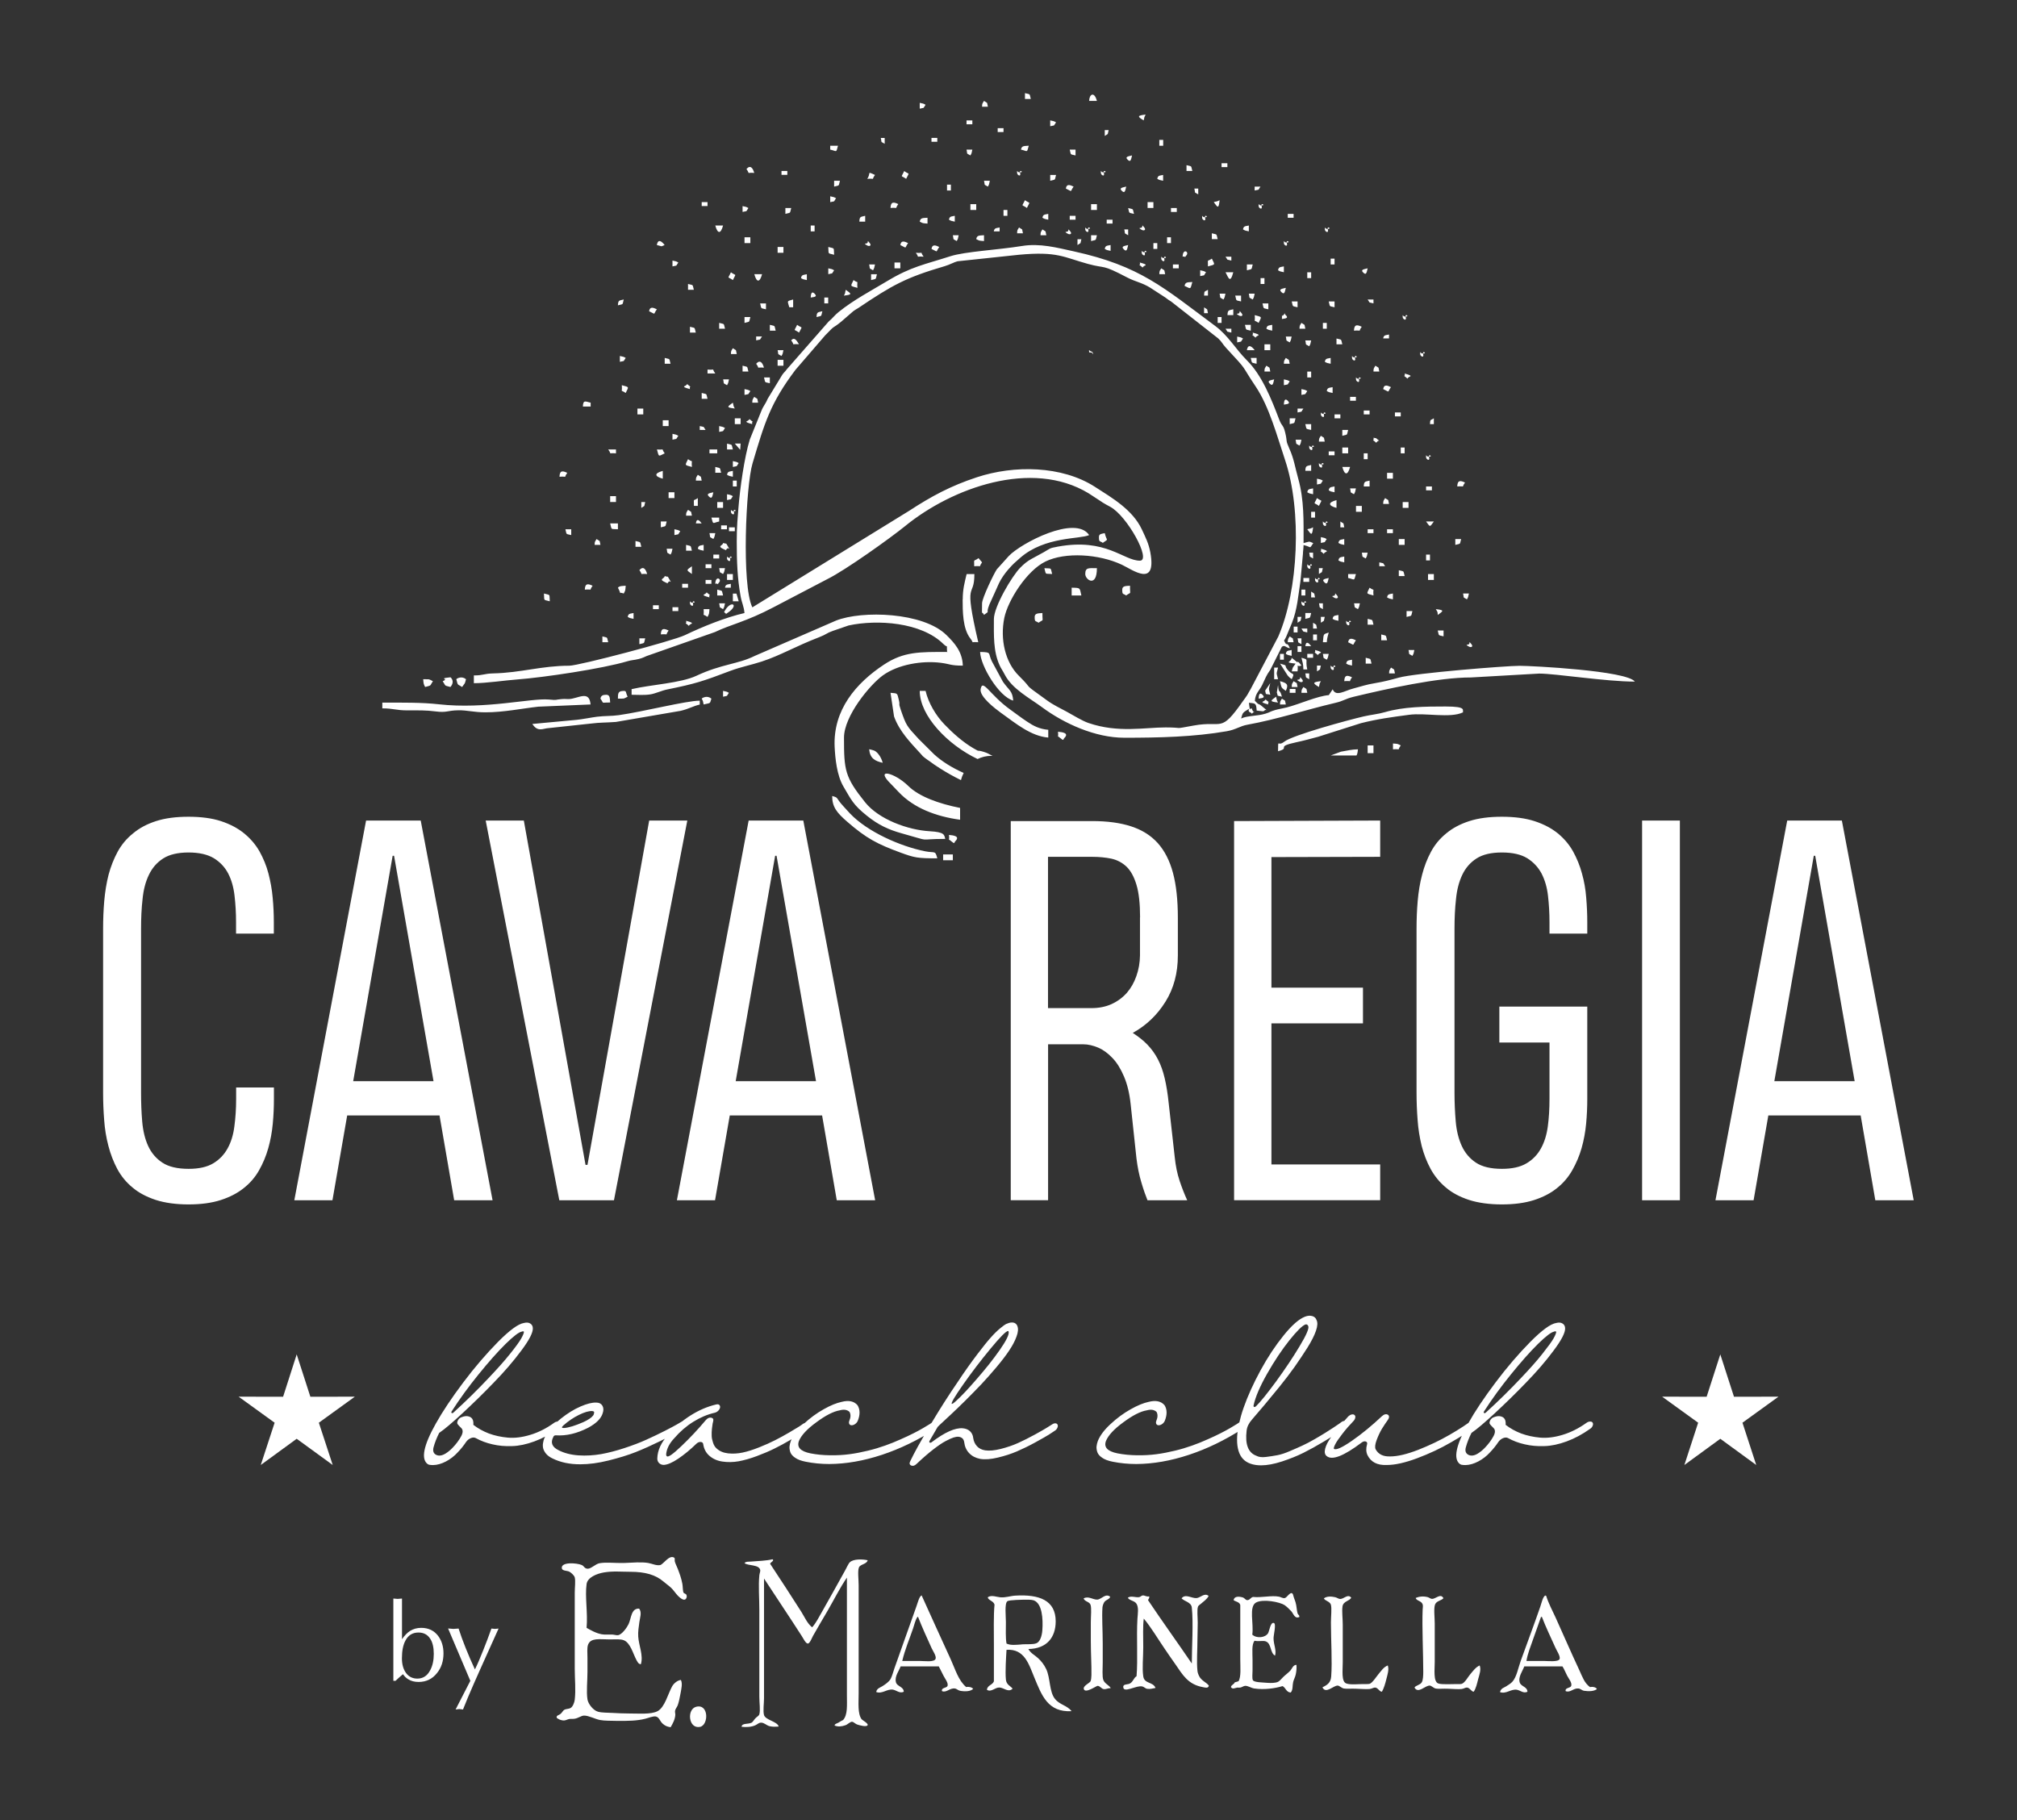
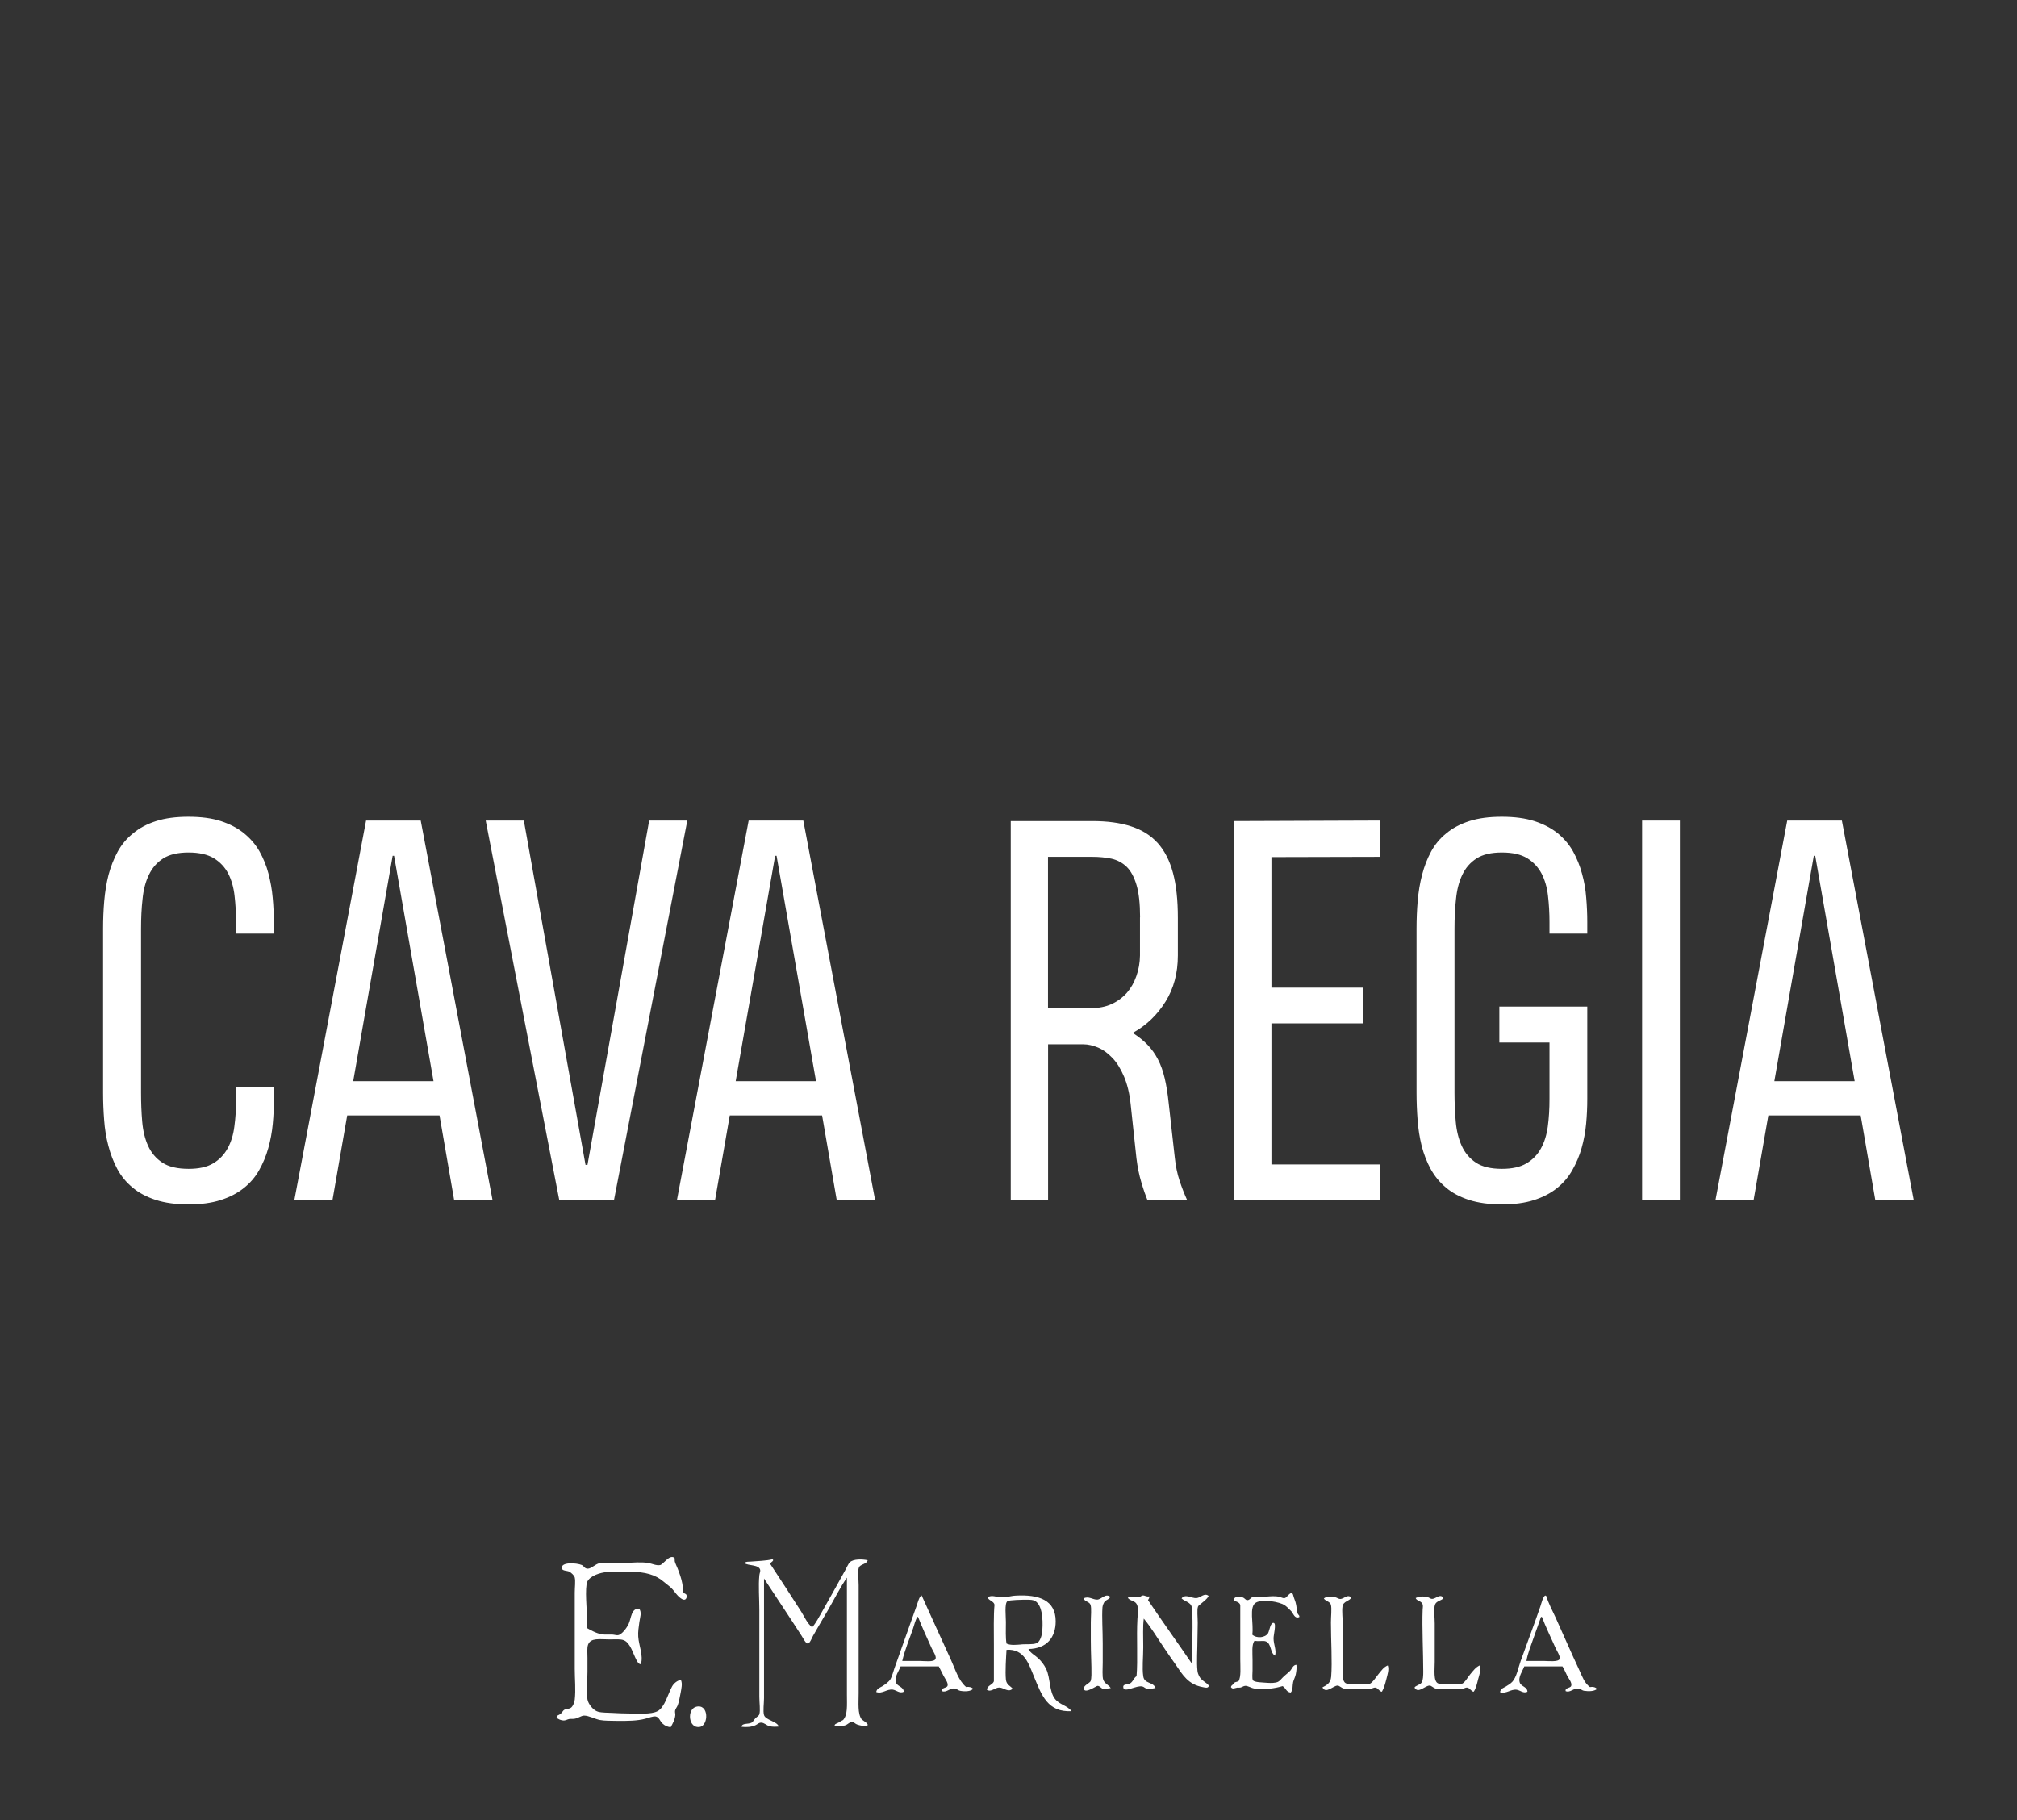
<svg xmlns="http://www.w3.org/2000/svg" id="Layer_1" data-name="Layer 1" viewBox="0 0 228.49 206.23">
  <rect x="0" y="0" width="228.49" height="206.23" fill="#333333" stroke="none" />
  <defs>
    <style>      .cls-1 {        fill-rule: evenodd;      }      .cls-1, .cls-2 {        fill: #fff;        stroke-width: 0px;      }    </style>
  </defs>
-   <path class="cls-1" d="M84.34,69.45c-2.2.51-4.71,1.53-6.76,2.51-1.36.65-11.97,3.45-13.09,3.46-3.14,0-5.48.8-8.61.87-1.12.03-1.1.23-2.2.23v.88c1.41,0,3.51-.32,4.87-.42,3.08-.23,9.72-1.23,12.5-2.06.53-.16.73-.12,1.3-.26.49-.12.65-.24.91-.34l7.72-2.71c1.78-.86,3.53-1.17,6.66-2.82l6.08-3.18c2.05-1.01,7.1-4.62,8.79-5.99,5.33-4.36,14.37-7.63,20.8-3.74l1.47.96s.09.06.13.09c.26.17.49.28.85.48,1.94,1.04,4.71,6.11,3.37,6.11-1.86,0-3.83-2.6-9.31-1.59-1.02.19-.8.19-1.58.63l-1.43.78c-.46.26-.8.54-1.23.97-.93.94-2.99,4.41-2.99,5.83,0,1.81-.09,3.65.67,5.28.15.33.29.49.55.99.84,1.64,2.78,2.64,4.23,3.71,2.53,1.87,6.04,3.46,9.33,3.46,3.92,0,7.87-.09,11.61-.74,1.04-.18,1.48-.59,2.35-.74,3.37-.61,6.56-1.68,9.89-2.46,1.11-.26,1.05-.44,2.16-.71,3.68-.88,9.51-2.19,13.26-2.18l7.72-.44c1.87,0,7.56.91,10.84.91-.91-1.24-11.68-1.79-13.05-1.79-1.54,0-11.82.82-13.69,1.34-.87.24-1.69.46-2.67.62-1.07.18-1.46.34-2.48.61-.99.25-1.98.98-2.34.09l-.44.66c-1.32.11-3.28,1.01-4.78,1.4-.43.11-.83.16-1.26.28-.63.18-.58.25-1.13.42-.89.28-2.09.22-2.76.55.12-.44.13-.62.48-.84.92-.57-.02-.07.59.17.31.13-.07.31.24.03.42-.37.08.02,0-.24-.3-.83-.26.62-.43-.9.81.07.81.07.88.88.06,0,.55.07.56.07.34,0,.07.06.33-.07.08-.23.6.26-.33-.52-.43-.36-.22,0-.77-.59.08-.9.51-1.11.84-1.8.4-.83.42-1.02.92-1.72l1.3-2.59c.33-.26.47.11.91.16-.36-.9-.32-.04-.66-.88.16-.24.04-.02.24-.42l.65-1.56c.61-1.52.72-3.14.97-4.77l.28-3.07c0-.26.07-.64.07-.99,1.01.23.58.5,1.1-.22-.57-.26-.43-.16-1.1,0,0-2.49.08-4.87-.61-7.33-.37-1.31-.47-2.21-1.01-3.4-.44-.98-.2-.69-.45-1.75-.24-1-.35-.65-.69-1.52-.87-2.28-1.93-4.99-3.66-6.71-1.27-1.26-2.1-2.79-3.6-3.9-5.85-4.34-8.47-6.79-16.04-8.45-1.92-.42-3.82-.93-5.84-.6-2.72.44-6.46.63-8.11,1.16-2.95.95-4.42,1.17-7.13,2.8-1.85,1.11-3.83,2.15-5.53,3.52-.45.36-.67.7-1.13,1.08l-4.74,5.41c-.21.29-.26.28-.5.6l-1.67,2.75c-.29.69-.48.75-.75,1.46l-1.27,3.14c-.62,2.01-1.12,5.59-1.29,7.77-.08,1.07-.19,1.98-.19,3.77,0,2.28.07,4.17.43,6.18.16.89.38,1.14.45,1.98M71.55,78.05v.66c.71,0,1.46.07,2.16-.05.54-.09,1.3-.44,1.87-.55,3.19-.65,4-.91,7.16-2.11,1.17-.44,2.38-.67,3.57-1.06,2.18-.72,3.78-1.71,6.51-2.76.83-.32.77-.44,1.51-.7l1.8-.62c3.24-.7,8.23-.38,10.74,2.1.57.56.34-.14.42.9-3.07,0-4.9-.06-7.16,1.44-3.16,2.09-5.77,5.13-5.58,9.31.06,1.26.24,3.23,1.01,4.52.87,1.47,1.07,2.03,2.66,3.3,1.29,1.03,2.41,1.56,3.96,1.99,3.66,1.01,1.48.62,4.9.62-.13-.47-.05-.77-1.78-.87-2.43-.14-5.74-1.33-7.3-3.28-2.3-2.87-2.39-3.63-2.39-7.32,0-2.46,2.95-6.01,4.41-7.06,1.71-1.23,4.41-1.69,6.56-1.42,1.09.14,1.08.32,2.49.32-.04-1.6-.99-2.61-1.84-3.45-2.64-2.62-9.59-2.82-12.53-1.65l-9.23,4.01c-1.87.93-3.75.91-6.58,2.24-1.8.84-5.14,1-7.32,1.51ZM107.28,73.86l.07.07s-.09-.04-.07-.07ZM109.15,87.56c-1.25-.56-2.4-1.25-3.33-2.1l-1.77-1.76c-1.35-1.46-1.39-1.5-2.01-3.29-.3-.88-.05-.4-.22-1.12-.2-.79-.1-.73-.94-.8l.4,2.68c.6,1.68,1.85,2.95,3.04,4.25.4.43-.03.04.45.44.22.18.34.24.52.37.46.33.62.46,1.18.81.82.52,1.61.96,2.39,1.34.07-.28.17-.55.3-.8ZM108.76,91.53c-2.37-.47-4.63-1.27-5.86-2.48-1.58-1.55-3.87-2.09-1.98-.24l.87.91c1.75,1.85,4.27,2.78,6.97,3.15v-1.34ZM43.31,79.59v.66c1.26,0,1.53.23,2.86.23,1.21,0,2.06-.03,3.2.12,1.24.16,1.3-.11,2.53-.13,1.05-.02,1.74.23,3.1.23,2.07,0,4.15-.44,5.98-.64l5.92-.25c-.14-1.7-1.46-.62-2.5-.61-.31,0-.39-.03-.77,0-.89.07-.37.15-1.46.05-1.99-.18-7.17,1.13-12.45.54-1.94-.22-4.16-.19-6.43-.19ZM153.67,85.58c.09-.14.13-.36.16-.69-.64.01-1.23.14-1.93.27l-1.15.43h2.92ZM112.44,85.63c-.51-.23-.44-.28-1.03-.46-.9-.27-.29.09-1.14-.4-1.19-.69-2.35-1.73-3.27-2.69-.99-1.02-1.83-2.45-2.15-3.81h-.66c0,2.83,3.18,6.12,6.55,7.72.47-.23,1-.36,1.56-.36h.14ZM144.78,85.11c1.52-.41-.43-.48,2.07-1.02.95-.2,1.47-.36,2.47-.62l4.85-1.54c1.9-.48,3.5-.69,5.45-.95,1.85-.25,4.67.42,6.12-.28-.1-.25.47-.66-1.99-.66-2.27,0-4.75.02-6.86.64-.75.22-1.61.3-2.39.48-1.7.39-8.07,2.12-9.02,2.87-.78.62-.67-.46-.7,1.08ZM111.25,68.34c0,1.74-.09.69.22,1.32.89-.65-.08.2.88-1.77.3-.62.5-1.14.82-1.82.25-.53.69-1.15,1.07-1.58.55-.62.73-.77,1.34-1.3,2.8-2.44,6.79-2.09,7.8-2.57-1.55-2.32-7.73.92-9.1,2.37l-1.36,1.51c-.34.5-1.67,3.27-1.67,3.85ZM60.3,82.02c.51.76.91.65,1.64.49l5.13-.55c.82-.11,1.64-.09,2.7-.17l7.34-1.26c.97-.23,1.37-.53,2.16-.71v-.44c-1.52,0-6.4,1.25-9.17,1.64-.86.12-1.6.07-2.47.18-.51.06-1.74.3-2.3.35l-5.04.47ZM106.18,97.24c-.25-.94-.24-.57-1.4-.8-2.78-.56-6.51-2.19-8.5-4.29l-.74-.81c-.93-1.01-.49-.95-1.27-1.16,0,1.24.52,1.89,1.71,2.92,2.19,1.91,3.46,2.54,6,3.48,1.64.6,1.94.66,4.2.66ZM118.75,83.56v-.88c-1.02-.09-1.69-.45-2.39-.92-.68-.45-1.22-.87-1.93-1.38-2.34-1.68-3.11-3.54-3.34-2.32-.16.85,1.62,2.2,2.3,2.7.04.03.09.07.13.09,1.56,1.12,3.28,2.55,5.23,2.71ZM109.05,67.9c0,1.32,0,3.32.87,4.43.52.66-.11.34.9.43-1.72-7.38-.44-4.8-.44-7.72h-.88c-.22.94-.44,1.69-.44,2.87ZM114.78,79.37c-.09-1.13-.47-1.14-1.17-2.14l-1.24-2.29c-.49-.98.04-1.05-1.34-1.08.03,1.55,2.13,5.08,3.75,5.51ZM122.94,65.03c0,.67,1.32,1.57,1.32-.66-.89,0-1.32-.12-1.32.66ZM100,86.43c-.1-.36-.27-.74-.52-1.03-.35-.4-.49-.39-1.02-.52.09,1.03.65,1.34,1.54,1.54ZM146.77,75.18c-.35.53-.27.23-.44.88h.66c.1-1.15-.21-.4.44-.66-.45-.62-.46-.37-.47-.37l-.64-.51c0,.52-.99.5.44.66ZM50.15,77.17c.39.58.11.46.88.66.56-.68,0-1.1,0-1.1-1.52.17-.07.13-.88.44ZM121.4,67.46h1.1c-.21-.88-.06-.86-1.1-.88v.88ZM51.69,76.95c.21.77.08.5.66.88.35-.53.27-.23.44-.88-.48-.4-1.02-.1-1.1,0ZM68.02,79.15c.47.64-.03.42,1.1.44-.04-.43.01-.88-.44-.88-.4,0-.61.11-.66.44ZM127.13,66.8c0,.62.1.41.44.66.64-.47.42.03.44-1.1-.43.03-.88-.01-.88.44ZM117.21,69.89c0,.62.09.41.44.66.64-.47.42.03.44-1.1-.43.04-.88,0-.88.44ZM146.33,76.95c.37-.79.15-.41-.36-.95-.67-.7.1-.53-.96-.82l.86,1.35c.27.3.18.2.47.42ZM70,79.15c.87-.02.52.06,1.1-.22-.29-.56-.04-.71-.64-.64-.45.05-.46.32-.46.86ZM106.84,97.46h1.1v-.66h-1.1v.66ZM124.49,60.84c0,.62.1.41.44.66.72-.53.45-.1.22-1.1-.33.08-.66.05-.66.44ZM48.16,77.83c.77-.21.5-.08.88-.66-.59-.28-.24-.2-1.1-.22.04.51.05.56.22.88ZM79.49,79.15c.17.3.12.24.22.66.89-.21.66-.06.88-.66-.47-.4-1.02-.1-1.1,0ZM110.37,64.15c1.02-.09.39.24.88-.44l-.4-.48c-.61.46-.49-.03-.49.93ZM154.93,85.33h.66v-.88h-.66v.88ZM107.5,94.59c.09.78-.17.35.23.69.48.4.32.19.5.01.56-.56-.24-.66-.73-.7ZM119.85,82.9c.09.78-.17.35.23.69.48.4.32.19.5.01.56-.56-.24-.66-.73-.7ZM82.13,69.45c.33.14-.14.27.26,0,1.43-.93.43-1.51-.27-.27-.23.42-.14-.08,0,.26ZM70,66.58c.5.95-.06.4.66.66.2-.4.17-.28.22-.88-.36.03-.69,0-.88.22ZM147.65,75.84h.44c-.28-1.18.27-1.08-.66-1.32.12.52.21.65.22,1.32ZM145.66,78.27c.33-.72.16-.88-.66-1.1.19.8.12.71.66,1.1ZM70,59.96v-.66h-.88c.21.8.02.59.88.66ZM144.34,76.95h.44c-.2-.86-.2-.46,0-1.32h-.44v1.32ZM83.02,68.12h.66l-.25-.87h-.41s0,.87,0,.87ZM149.86,72.76h.44c.05-.59.1-.6.22-1.1-.61.22-.57.05-.66,1.1ZM104.19,25.11c.4.2.27.17.88.22v-.66c-.52.04-.8-.02-.88.44ZM110.59,27.09c.4.2.28.17.88.22v-.66c-.52.04-.8-.02-.88.44ZM80.15,69.89c.2-.4.17-.28.22-.88h-.66c.08.99-.24.41.44.88ZM123.38,11.43h.88c-.3-1.11-.86-.77-.88,0ZM157.8,84.89c1.02-.08.39.24.88-.44-.4-.2-.28-.17-.88-.22v.66ZM75.74,65.92c.11-.23.45.32.07-.32-.26-.43-.03-.17-.51-.34,0,.31-.8.33.11.73.45.2.07.06.34-.06ZM82.36,62.17c.11-.23.45.32.07-.32-.26-.43-.03-.17-.51-.34,0,.31-.8.33.11.73.45.19.07.06.34-.06ZM66.03,46.06h.88v-.44c-.56-.12-.86-.37-.88.44ZM94.49,28.86c-.07-.86.13-.67-.66-.88.07.86-.13.67.66.88ZM119.19,65.03c-.21-.79-.02-.59-.88-.66.21.79.02.59.88.66ZM62.28,68.12c-.07-.86.13-.67-.66-.88.07.86-.13.67.66.88ZM152.94,52.9h-.88c.26.97.62.97.88,0ZM86.33,31.06h-.88c.26.97.62.97.88,0ZM151.4,57.54v-.88c-.97.26-.97.62,0,.88ZM81.91,25.55h-.88c.26.97.62.97.88,0ZM75.08,54.23v-.88c-.97.26-.97.62,0,.88ZM75.74,56.43h.66v-.66h-.66v.66ZM143.24,39.67h.66v-.66h-.66v.66ZM123.6,23.79h.66v-.66h-.66v.66ZM109.93,23.79h.66v-.66h-.66v.66ZM130,23.56h.66v-.66h-.66v.66ZM88.09,28.64h.66v-.66h-.66v.66ZM81.25,57.54h.66v-.66h-.66v.66ZM158.9,57.54h.66v-.66h-.66v.66ZM84.34,27.54h.66v-.66h-.66v.66ZM158.46,61.73h.66v-.66h-.66v.66ZM152.06,51.36h.66v-.66h-.66v.66ZM157.13,54.23h.66v-.66h-.66v.66ZM75.08,48.27h.66v-.66h-.66v.66ZM83.24,48.05h.66v-.66h-.66v.66ZM101.33,30.4h.66v-.66h-.66v.66ZM72.21,46.95h.66v-.66h-.66v.66ZM153.61,57.98h.66v-.66h-.66v.66ZM69.12,56.87h.66v-.66h-.66v.66ZM82.36,65.7h.66v-.66h-.66v.66ZM88.09,41.43h.66v-.66h-.66v.66ZM161.77,65.7h.66v-.66h-.66v.66ZM152.72,65.48c.76.16.65.42.88-.44h-.88v.44ZM94.05,16.95c.76.16.65.42.88-.44h-.88v.44ZM81.47,59.08v-.44h-.88c.23.86.12.6.88.44ZM89.41,34.81h.44v-.88c-.8.21-.62.15-.44.88ZM136.84,30.18c.9-.24.78-.16.44-.88-.56.41-.44-.08-.44.88ZM139.71,30.84h-.88c.34.65.53,1.33.88,0ZM134.19,32.39c.72.33.64.46.88-.44-.52.04-.8-.02-.88.44ZM70.88,44.52c.33-.72.46-.64-.44-.88.08.99-.24.41.44.88ZM142.58,36.58c.33-.72.46-.64-.44-.88.08.99-.24.41.44.88ZM155.59,67.46c-.09-1.02.24-.39-.44-.88-.33.72-.46.64.44.88ZM97.13,32.61c-.09-1.02.24-.39-.44-.88-.33.72-.46.64.44.88ZM75.3,51.36c-.5-.68.14-.36-.88-.44.24.91.16.77.88.44ZM78.38,52.9c-.09-1.02.24-.39-.44-.88-.33.72-.46.64.44.88ZM85.66,41.21c.5.68-.14.36.88.44-.14-.52-.43-.96-.88-.44ZM84.56,19.15c.5.68-.14.36.88.44-.14-.52-.43-.96-.88-.44ZM72.43,64.59c.5.68-.14.36.88.44-.14-.52-.43-.96-.88-.44ZM152.28,77.17c1.02-.09.39.24.88-.44-.45-.21-.86-.35-.88.44ZM74.86,71.87c1.02-.09.39.24.88-.44-.45-.21-.86-.35-.88.44ZM66.25,66.8c1.02-.09.39.24.88-.44-.45-.21-.86-.35-.88.44ZM63.38,54.01c1.02-.08.39.24.88-.44-.45-.21-.86-.35-.88.44ZM165.08,55.11c1.02-.08.39.24.88-.44-.45-.21-.86-.35-.88.44ZM100.88,23.56c1.02-.09.39.24.88-.44-.45-.21-.86-.35-.88.44ZM153.38,37.46c1.02-.09.39.24.88-.44-.45-.21-.86-.35-.88.44ZM80.37,51.36h.88v-.44h-.88v.44ZM83.02,31.73c.38-.83.41-.42-.22-.88-.38.83-.41.42.22.88ZM90.52,37.68c.39-.83.41-.42-.22-.88-.38.83-.41.42.22.88ZM116.33,23.56c.38-.83.41-.42-.22-.88-.39.83-.41.42.22.88ZM102.65,20.26c.38-.83.41-.42-.22-.88-.38.83-.41.42.22.88ZM149.41,57.31c.38-.83.41-.42-.22-.88-.38.83-.41.42.22.88ZM105.52,28.2c.83.38.42.41.88-.22-.35-.16-.78-.38-.88.22ZM73.53,35.26c.83.38.42.41.88-.22-.35-.16-.78-.38-.88.22ZM156.69,44.08c.83.38.42.41.88-.22-.35-.16-.78-.39-.88.22ZM120.74,21.36c.83.39.42.41.88-.22-.35-.16-.78-.38-.88.22ZM152.72,72.76c.83.38.42.41.88-.22-.35-.16-.78-.38-.88.22ZM101.99,27.76c.83.39.42.41.88-.22-.35-.16-.78-.38-.88.22ZM115.66,16.95c.76.16.65.42.88-.44-.52.04-.8-.02-.88.44ZM143.9,78.71c-.2-.86-.2-.46,0-1.32l-.58.85c.13.56-.03.31.58.47ZM154.49,55.11h.66v-.66c-.5.13-.64.05-.66.66ZM139.05,35.7h.66v-.66c-.5.13-.64.05-.66.66ZM147.87,53.34h.66v-.66c-.5.13-.64.05-.66.66ZM97.35,25.11h.66v-.66c-.5.13-.64.05-.66.66ZM98.24,20.26c1.02-.09.39.24.88-.44-1-.46-.41-.2-.88.44ZM151.18,34.81v-.66h-.66c.17.64,0,.5.66.66ZM146.99,34.81v-.66h-.66c.17.64,0,.5.66.66ZM121.84,17.61v-.66h-.66c.17.64,0,.5.66.66ZM64.71,60.62v-.66h-.66c.17.64,0,.5.66.66ZM148.53,48.71v-.66h-.66c.17.64,0,.5.66.66ZM87.21,43.42v-.66h-.66c.17.64,0,.5.66.66ZM86.77,35.04v-.66h-.66c.17.64,0,.5.66.66ZM143.68,35.04v-.66h-.66c.17.64,0,.5.66.66ZM140.59,34.15v-.66h-.66c.17.64,0,.5.66.66ZM163.53,72.09v-.66h-.66c.17.64,0,.5.66.66ZM142.35,41.21v-.66h-.66c.17.64,0,.5.66.66ZM141.69,37.46v-.66h-.66c.17.64,0,.5.66.66ZM98.68,31.73c.66-.18.48,0,.66-.66h-.66v.66ZM141.25,30.62c.66-.18.48,0,.66-.66h-.66v.66ZM77.72,62.39h.66c-.18-.66,0-.48-.66-.66v.66ZM156.47,72.54h.66c-.18-.66,0-.48-.66-.66v.66ZM77.94,32.83h.66c-.18-.66,0-.48-.66-.66v.66ZM74.86,59.74c.66-.18.48,0,.66-.66h-.66v.66ZM81.03,53.56h.66c-.18-.66,0-.48-.66-.66v.66ZM78.16,37.68h.66c-.18-.66,0-.48-.66-.66v.66ZM158.46,65.26h.66c-.18-.66,0-.48-.66-.66v.66ZM134.41,19.37h.66c-.18-.66,0-.48-.66-.66v.66ZM159.34,69.89c.66-.18.48,0,.66-.66h-.66v.66ZM137.28,27.09h.66c-.18-.66,0-.48-.66-.66v.66ZM151.4,39.01h.66c-.18-.66,0-.48-.66-.66v.66ZM81.25,67.46h.66c-.18-.66,0-.48-.66-.66v.66ZM84.34,36.58c.66-.18.48,0,.66-.66h-.66v.66ZM123.6,27.31c.66-.18.48,0,.66-.66h-.66v.66ZM154.71,75.18h.66c-.18-.66,0-.48-.66-.66v.66ZM94.49,21.14c.66-.18.48,0,.66-.66h-.66v.66ZM79.49,45.18h.66c-.18-.66,0-.48-.66-.66v.66ZM75.3,41.21h.66c-.18-.66,0-.48-.66-.66v.66ZM87.21,37.46h.66c-.18-.66,0-.48-.66-.66v.66ZM68.24,72.76h.66c-.18-.66,0-.48-.66-.66v.66ZM81.47,37.24h.66c-.18-.66,0-.48-.66-.66v.66ZM84.12,42.09h.66c-.18-.66,0-.48-.66-.66v.66ZM88.97,24.23c.66-.18.48,0,.66-.66h-.66v.66ZM164.86,61.73c.66-.18.48,0,.66-.66h-.66v.66ZM71.99,61.95h.66c-.18-.66,0-.48-.66-.66v.66ZM118.97,20.48c.66-.18.48,0,.66-.66h-.66v.66ZM147.87,70.11c.66-.18.48,0,.66-.66h-.66v.66ZM72.43,72.98c.66-.18.48,0,.66-.66h-.66v.66ZM146.1,48.05c.66-.18.48,0,.66-.66h-.66v.66ZM152.06,49.37c.66-.18.48,0,.66-.66h-.66v.66ZM116.11,11.21h.66c-.18-.66,0-.48-.66-.66v.66ZM154.93,70.77h.66c-.18-.66,0-.48-.66-.66v.66ZM82.36,50.92h.66c-.18-.66,0-.48-.66-.66v.66ZM78.61,57.31h.44v-.88c-.56.41-.44-.08-.44.88ZM74.41,27.76c.7.15.34.22.88,0-.25-.33-.74-.82-.88,0ZM89.63,38.56c.5.68-.14.36.88.44-.22-.33-.49-.9-.88-.44ZM80.15,42.31h.88c-.5-.68.14-.36-.88-.44v.44ZM69.78,51.36v-.44h-.88c.5.68-.14.35.88.44ZM150.3,44.3c.3.17.24.12.66.22v-.66c-.39.09-.59.03-.66.44ZM152.5,75.18c.3.17.24.12.66.22v-.66c-.39.09-.59.03-.66.44ZM90.74,31.51c.3.17.24.12.66.22v-.66c-.39.09-.59.03-.66.44ZM143.46,37.24c.3.17.24.12.66.22v-.66c-.39.09-.59.03-.66.44ZM107.5,24.89c.3.17.24.12.66.22v-.66c-.39.09-.59.03-.66.44ZM150.52,55.55c.3.17.24.12.66.22v-.66c-.39.09-.59.03-.66.44ZM79.05,62.17c.3.17.24.12.66.22v-.66c-.39.09-.59.03-.66.44ZM145.66,74.08c.3.17.24.12.66.22v-.66c-.39.09-.59.03-.66.44ZM150.96,70.11c.3.17.24.12.66.22v-.66c-.39.09-.59.03-.66.44ZM131.1,20.26c.3.17.24.12.66.22v-.66c-.39.09-.59.03-.66.44ZM71.11,69.89c.3.17.24.12.66.22v-.66c-.39.09-.59.03-.66.44ZM125.15,28.2c.3.17.24.12.66.22v-.66c-.39.09-.59.03-.66.44ZM157.13,67.68c.3.17.24.12.66.22v-.66c-.39.09-.59.03-.66.44ZM148.09,55.77c.3.17.24.12.66.22v-.66c-.39.09-.59.03-.66.44ZM150.08,40.99c.3.17.24.12.66.22v-.66c-.39.09-.59.03-.66.44ZM82.36,53.79c.3.17.24.12.66.22v-.66c-.39.09-.59.03-.66.44ZM140.81,25.99c.3.17.24.12.66.22v-.66c-.39.09-.59.03-.66.44ZM144.78,30.62c.3.17.24.12.66.22v-.66c-.39.09-.59.03-.66.44ZM151.62,61.51c.3.17.24.12.66.22v-.66c-.39.09-.59.03-.66.44ZM118.09,24.67c.3.17.24.12.66.22v-.66c-.39.09-.59.03-.66.44ZM151.62,63.49c.3.17.24.12.66.22v-.66c-.39.09-.59.03-.66.44ZM77.72,58.42h.66c-.15-.64.03-.32-.44-.66-.15.27-.22.24-.22.66ZM147.43,78.49h.66c-.15-.64.03-.32-.44-.66-.15.27-.22.24-.22.66ZM157.36,76.29h.66c-.15-.64.03-.32-.44-.66-.15.27-.22.24-.22.66ZM78.83,54.45h.66c-.15-.64.03-.32-.44-.66-.15.27-.22.24-.22.66ZM85.22,45.62h.66c-.15-.65.03-.32-.44-.66-.15.27-.22.24-.22.66ZM117.87,26.65h.66c-.15-.64.03-.32-.44-.66-.15.27-.22.24-.22.66ZM147.21,37.24h.66c-.15-.64.03-.32-.44-.66-.15.27-.22.24-.22.66ZM145.44,41.21h.66c-.15-.64.03-.32-.44-.66-.15.27-.22.24-.22.66ZM143.24,42.09h.66c-.15-.64.03-.32-.44-.66-.15.27-.22.24-.22.66ZM131.33,31.06h.66c-.15-.64.03-.32-.44-.66-.15.27-.22.24-.22.66ZM82.8,40.11h.66c-.15-.64.03-.32-.44-.66-.15.27-.22.24-.22.66ZM146.33,77.83h.66c-.15-.65.03-.32-.44-.66-.15.27-.22.24-.22.66ZM149.41,50.03h.66c-.15-.64.03-.32-.44-.66-.15.27-.22.24-.22.66ZM115.22,26.43h.66c-.15-.65.03-.32-.44-.66-.15.27-.22.24-.22.66ZM156.69,57.09h.66c-.15-.65.03-.32-.44-.66-.15.27-.22.24-.22.66ZM145,79.81h.66c-.15-.64.03-.32-.44-.66-.15.27-.22.24-.22.66ZM155.59,42.09h.66c-.15-.64.03-.32-.44-.66-.15.27-.22.24-.22.66ZM111.25,12.09h.66c-.15-.64.03-.32-.44-.66-.15.27-.22.24-.22.66ZM67.36,61.73h.66c-.15-.64.03-.32-.44-.66-.15.27-.22.24-.22.66ZM145.88,72.76h.66c-.15-.64.03-.32-.44-.66-.15.27-.22.24-.22.66ZM109.93,17.61c.17-.3.12-.24.22-.66h-.66c.14.6-.09.34.44.66ZM82.36,43.64c.17-.3.12-.24.22-.66h-.66c.14.6-.09.34.44.66ZM160,74.3c.17-.3.12-.24.22-.66h-.66c.14.61-.09.34.44.66ZM147.21,50.48c.17-.3.12-.24.22-.66h-.66c.14.61-.09.34.44.66ZM98.9,30.62c.17-.3.12-.24.22-.66h-.66c.14.61-.09.34.44.66ZM141.91,33.93c.17-.3.12-.24.22-.66h-.66c.14.6-.09.34.44.66ZM146.1,38.79c.17-.3.12-.24.22-.66h-.66c.14.6-.09.34.44.66ZM145.22,78.93c-.27-1.03-.35-.19-.44-1.32l-.14.85c.19.48-.11.29.58.47ZM111.91,21.14c.17-.3.12-.24.22-.66h-.66c.15.61-.09.34.44.66ZM153.83,69.01c.17-.3.12-.24.22-.66h-.66c.14.6-.09.34.44.66ZM138.6,33.93c.17-.3.12-.24.22-.66h-.66c.14.6-.09.34.44.66ZM150.3,74.74c.17-.3.12-.24.22-.66h-.66c.14.6-.09.34.44.66ZM154.71,63.27c.17-.3.12-.24.22-.66h-.66c.14.6-.09.34.44.66ZM75.96,62.83c.17-.3.12-.24.22-.66h-.66c.14.6-.09.34.44.66ZM166.18,67.9c.17-.3.12-.24.22-.66h-.66c.14.6-.09.34.44.66ZM108.38,27.31c.17-.3.12-.24.22-.66h-.66c.14.6-.09.34.44.66ZM88.53,40.33c.17-.3.12-.24.22-.66h-.66c.14.6-.09.34.44.66ZM80.81,61.06c.17-.3.12-.24.22-.66h-.66c.14.61-.09.34.44.66ZM148.31,39.23c.17-.3.12-.24.22-.66h-.66c.14.6-.09.34.44.66ZM153.38,55.99c.17-.3.12-.24.22-.66h-.66c.14.6-.09.34.44.66ZM81.91,65.03c.17-.3.12-.24.22-.66h-.66c.14.6-.09.34.44.66ZM81.91,69.01c.17-.3.12-.24.22-.66h-.66c.14.6-.09.34.44.66ZM147.43,44.74c.64-.15.32.03.66-.44-.3-.17-.24-.12-.66-.22v.66ZM145.44,43.64c.64-.15.32.03.66-.44-.3-.17-.24-.12-.66-.22v.66ZM93.83,31.06c.64-.15.32.03.66-.44-.3-.17-.24-.12-.66-.22v.66ZM81.91,78.93c.64-.15.32.03.66-.44-.3-.17-.24-.12-.66-.22v.66ZM149.63,61.51c.64-.15.32.03.66-.44-.3-.17-.24-.12-.66-.22v.66ZM84.34,44.74c.64-.15.32.03.66-.44-.3-.17-.24-.12-.66-.22v.66ZM76.4,60.62c.64-.15.32.03.66-.44-.3-.17-.24-.12-.66-.22v.66ZM82.36,56.65c.64-.15.32.03.66-.44-.3-.17-.24-.12-.66-.22v.66ZM140.15,38.79c.64-.15.32.03.66-.44-.3-.17-.24-.12-.66-.22v.66ZM83.02,52.9c.64-.15.32.03.66-.44-.3-.17-.24-.12-.66-.22v.66ZM84.12,24.01c.64-.15.32.03.66-.44-.3-.17-.24-.12-.66-.22v.66ZM76.18,49.81c.64-.15.32.03.66-.44-.3-.17-.24-.12-.66-.22v.66ZM118.97,14.3c.64-.15.32.03.66-.44-.3-.17-.24-.12-.66-.22v.66ZM70.22,40.99c.64-.15.32.03.66-.44-.3-.17-.24-.12-.66-.22v.66ZM76.18,30.18c.64-.15.32.03.66-.44-.3-.17-.24-.12-.66-.22v.66ZM94.05,22.9c.65-.15.32.03.66-.44-.3-.17-.24-.12-.66-.22v.66ZM135.96,31.28c.65-.15.32.03.66-.44-.3-.17-.24-.12-.66-.22v.66ZM81.47,48.93c.64-.15.32.03.66-.44-.3-.17-.24-.12-.66-.22v.66ZM104.19,12.31c.64-.15.32.03.66-.44-.3-.17-.24-.12-.66-.22v.66ZM149.19,54.89c.64-.15.32.03.66-.44-.3-.17-.24-.12-.66-.22v.66ZM125.37,25.33h.66v-.44h-.66v.44ZM161.55,63.49h.44v-.66h-.44v.66ZM147.43,67.46h.44v-.66h-.44v.66ZM148.53,58.64h.44v-.66h-.44v.66ZM79.93,64.37h.66v-.44h-.66v.44ZM148.75,72.54h.44v-.66h-.44v.66ZM79.93,66.14h.66v-.44h-.66v.44ZM80.81,63.27h.66v-.44h-.66v.44ZM150.52,51.58h.66v-.44h-.66v.44ZM113.68,24.45h.44v-.66h-.44v.66ZM146.55,71.65h.44v-.66h-.44v.66ZM132.87,30.4h.66v-.44h-.66v.44ZM148.09,74.52h.66v-.44h-.66v.44ZM161.55,55.55h.66v-.44h-.66v.44ZM154.93,60.4h.66v-.44h-.66v.44ZM131.33,16.51h.44v-.66h-.44v.66ZM151.18,47.39h.66v-.44h-.66v.44ZM83.02,55.11h.44v-.66h-.44v.66ZM88.53,19.81h.66v-.44h-.66v.44ZM157.13,60.4h.66v-.44h-.66v.44ZM158.68,51.36h.44v-.66h-.44v.66ZM154.49,52.02h.44v-.66h-.44v.66ZM91.84,26.21h.44v-.66h-.44v.66ZM152.94,45.4h.66v-.44h-.66v.44ZM79.49,23.34h.66v-.44h-.66v.44ZM76.18,69.23h.66v-.44h-.66v.44ZM77.28,66.58h.66v-.44h-.66v.44ZM145.88,24.67h.66v-.44h-.66v.44ZM146.1,78.49h.66v-.44h-.66v.44ZM82.58,60.18h.66v-.44h-.66v.44ZM150.74,29.96h.44v-.66h-.44v.66ZM130.66,28.2h.44v-.66h-.44v.66ZM148.09,42.76h.44v-.66h-.44v.66ZM107.28,21.58h.44v-.66h-.44v.66ZM137.94,36.58h.44v-.66h-.44v.66ZM132.21,27.54h.44v-.66h-.44v.66ZM154.49,46.95h.66v-.44h-.66v.44ZM109.49,14.08h.66v-.44h-.66v.44ZM105.52,16.06h.66v-.44h-.66v.44ZM148.09,31.51h.44v-.66h-.44v.66ZM81.69,59.96h.66v-.44h-.66v.44ZM138.38,18.93h.66v-.44h-.66v.44ZM142.8,32.17h.44v-.66h-.44v.66ZM93.38,34.37h.44v-.66h-.44v.66ZM132.65,24.01h.66v-.44h-.66v.44ZM147.65,65.92h.66v-.44h-.66v.44ZM145,74.74h.44v-.66h-.44v.66ZM146.99,73.86h.44v-.66h-.44v.66ZM113.02,14.96h.66v-.44h-.66v.44ZM149.86,37.24h.44v-.66h-.44v.66ZM158.02,47.17h.66v-.44h-.66v.44ZM73.97,69.01h.66v-.44h-.66v.44ZM121.18,24.89h.66v-.44h-.66v.44ZM70,34.59c.66-.18.48,0,.66-.66-.5.13-.64.05-.66.66ZM92.5,35.92c.66-.18.48,0,.66-.66-.5.13-.64.05-.66.66ZM129.56,13.64c.15-.58-.02-.18.22-.66-.98.11-.94.23-.22.66ZM149.41,77.83c.15-.58-.02-.18.22-.66-.97.11-.94.23-.22.66ZM141.25,39.67h.88c-.25-.34-.74-.82-.88,0ZM128.46,24.23c-.18-.66,0-.48-.66-.66.17.64,0,.5.66.66ZM104.63,29.08c-.5-.68.14-.36-.88-.44.5.68-.14.35.88.44ZM137.5,22.9c.44.6.55.83.66-.22-.38.21-.44.13-.66.22ZM148.09,59.96c.44.6.55.83.66-.22-.38.21-.43.13-.66.22ZM83.24,46.28c-.17-.3-.12-.24-.22-.66-.6.44-.83.55.22.66ZM144.78,79.59c-.17-.3-.12-.24-.22-.66-.6.44-.83.55.22.66ZM162.43,59.08h-.88c.48.66.4.66.88,0ZM78.38,65.03v-.88c-.66.48-.66.4,0,.88ZM95.59,33.49c1.05-.11.82-.22.22-.66-.11.4-.03.39-.22.66ZM154.93,30.4c-.38.1-.86.13-.49.49.36.36.39-.12.49-.49ZM128.24,17.61c-.38.1-.86.13-.49.49.36.36.39-.12.49-.49ZM80.81,55.77c-.38.1-.86.13-.49.49.36.36.39-.12.49-.49ZM145.66,32.61c-.38.1-.86.13-.49.49.36.36.39-.12.49-.49ZM127.58,21.14c-.38.1-.86.13-.49.49.36.36.39-.12.49-.49ZM150.52,65.48c-.38.1-.86.13-.49.49.36.36.39-.12.49-.49ZM144.34,42.98c-.37.1-.86.13-.49.49.36.36.39-.12.49-.49ZM127.8,27.76c-.38.1-.86.13-.49.49.36.37.39-.12.49-.49ZM162.87,69.67c.6-.44.83-.55-.22-.66.15.27.22.24.22.66ZM81.03,66.14c.44-.12.09.28.45-.18.3-.38-.43-.8-.45.18ZM133.97,29.08c.44-.12.09.28.45-.18.3-.38-.43-.8-.45.18ZM83.85,50.96l.05-.71h-.66l.61.71ZM142.58,79.15c.22-.06.85-.03.44-.44-.24-.24-.42-.19-.44.44ZM91.84,33.71c.22-.06.85-.03.44-.44-.24-.24-.42-.19-.44.44ZM145.44,45.84c.22-.06.85-.03.44-.44-.24-.24-.42-.19-.44.44ZM136.4,33.49h.44v-.66c-.37.25-.42.05-.44.66ZM161.99,48.05h.44v-.66c-.36.25-.42.05-.44.66ZM112.58,26.21h.66v-.44c-.39.09-.59.03-.66.44ZM156.69,38.34h.66v-.44c-.39.09-.59.03-.66.44ZM82.13,66.58h.66v-.44c-.39.09-.59.03-.66.44ZM145.22,36.14c.22-.06.85-.03.44-.44-.23-.1.06-.41-.26-.01-.25.31-.15-.4-.18.45ZM127.8,26.65v-.66h-.44c.14.6-.09.34.44.66ZM100.22,16.29v-.66h-.44c.14.6-.09.34.44.66ZM149.86,69.01v-.66h-.44c.14.6-.09.34.44.66ZM135.74,22.02v-.66h-.44c.14.61-.09.34.44.66ZM148.75,63.27v-.66h-.44c.14.6-.09.34.44.66ZM148.31,76.95v-.66h-.44c.14.6-.09.34.44.66ZM147.43,72.98v-.66h-.44c.15.6-.09.34.44.66ZM150.08,62.61c.05-.12.7-.14-.44-.44.12.44-.28.09.18.45.38.3-.03.14.26-.01ZM149.41,74.08c.05-.12.7-.14-.44-.44.12.44-.28.09.18.45.38.3-.03.14.26-.01ZM159.56,42.76c.05-.12.7-.14-.44-.44.12.44-.28.09.18.45.38.3-.03.14.26-.01ZM142.35,38.12c.05-.12.7-.14-.44-.44.12.44-.28.09.18.45.38.3-.03.14.26-.01ZM129.56,30.18c.05-.12.7-.14-.44-.44.12.44-.28.09.18.45.38.3-.03.14.26-.01ZM78.16,70.77c.05-.12.7-.14-.44-.44.12.44-.28.09.18.45.38.3-.03.14.26-.01ZM79.93,67.24c-.05.12-.7.14.44.44-.12-.44.28-.09-.18-.45-.39-.31.03-.12-.26.01ZM84.78,47.61c-.05.12-.7.14.44.44-.12-.44.28-.09-.18-.45-.39-.31.03-.12-.26.01ZM143.24,79.37c-.05.12-.7.14.44.44-.12-.44.28-.09-.18-.45-.39-.31.03-.12-.26.01ZM77.72,43.64c-.05.12-.7.14.44.44-.12-.44.28-.09-.18-.45-.39-.31.03-.12-.26.01ZM85.66,38.56c.64-.15.32.03.66-.44h-.66v.44ZM136.4,35.48h.44c-.15-.64.03-.32-.44-.66v.66ZM142.13,21.58c.65-.15.32.03.66-.44h-.66v.44ZM148.75,71.21h.44c-.15-.64.03-.32-.44-.66v.66ZM146.99,46.73c.65-.15.32.03.66-.44h-.66v.44ZM148.53,67.68h.44c-.15-.64.03-.32-.44-.66v.66ZM151.84,59.74h.44c-.15-.65.03-.32-.44-.66v.66ZM72.65,57.54c.49-.34.27-.04.44-.66h-.44v.66ZM156.25,64.15h.66c-.34-.49-.04-.27-.66-.44v.44ZM149.63,70.55c.49-.34.27-.04.44-.66h-.44v.66ZM79.27,48.71h.66c-.34-.49-.04-.28-.66-.44v.44ZM149.41,65.03c.49-.34.27-.04.44-.66h-.44v.66ZM146.99,70.55c.49-.34.27-.04.44-.66h-.44v.66ZM122.06,27.76c.49-.34.27-.04.44-.66h-.44v.66ZM125.15,15.4c.49-.34.27-.04.44-.66h-.44v.66ZM149.19,76.06c.49-.34.27-.04.44-.66h-.44v.66ZM148.09,71.65v-.44h-.66c.35.5.04.26.66.44ZM139.49,37.68v-.44h-.66c.35.5.04.26.66.44ZM139.49,29.52v-.44h-.66c.35.5.04.26.66.44ZM155.59,34.37v-.44h-.66c.35.5.04.26.66.44ZM156.03,50.03c.1-.23.41.06.01-.26-.3-.25-.02-.06-.45-.18.12.44-.28.09.18.45.38.3-.03.14.26-.01ZM98.24,27.54c-.1.1-.52-.02,0,.27.22.13.54.04.28-.28-.35-.41-.12-.15-.27,0ZM140.37,35.48c-.1.1-.52-.02,0,.27.22.13.54.04.27-.28-.34-.41-.12-.15-.27,0ZM120.96,26.21c-.1.1-.52-.02,0,.27.22.13.54.04.28-.27-.35-.41-.12-.15-.27,0ZM166.4,72.98c-.1.1-.52-.02,0,.27.22.13.54.04.28-.28-.35-.41-.12-.15-.27,0ZM147.21,76.95c-.1.1-.52-.02,0,.27.22.13.54.04.28-.28-.35-.41-.12-.15-.27,0ZM129.34,25.77c-.1.1-.52-.02,0,.27.22.13.54.04.28-.28-.35-.41-.12-.15-.27,0ZM151.18,67.46c-.1.1-.52-.02,0,.27.22.13.54.04.28-.28-.35-.41-.12-.15-.27,0ZM78.83,59.3h.66c-.21-.29-.57-.69-.66,0ZM147.87,73.2h.66c-.21-.29-.57-.69-.66,0ZM129.34,28.64c0,.26.48.5.34,0-.13-.5.56,0-.1-.07-.28-.02-.24-.38-.24.07ZM145.44,27.54c0,.26.47.5.34,0-.13-.5.56,0-.1-.07-.28-.03-.24-.38-.24.07ZM147.43,68.34c0,.26.47.5.34,0-.13-.5.56,0-.1-.06-.28-.03-.24-.38-.24.06ZM131.55,29.3c0,.26.47.5.34,0-.13-.5.56,0-.1-.07-.28-.03-.24-.38-.24.07ZM82.8,57.98c0,.26.47.5.34,0-.13-.5.56,0-.1-.07-.28-.02-.24-.38-.24.07ZM124.71,19.59c0,.26.47.5.34,0-.13-.5.56,0-.1-.07-.28-.03-.24-.38-.24.07ZM115.22,19.59c0,.26.47.5.34,0-.13-.5.56,0-.1-.07-.28-.03-.24-.38-.24.07ZM142.58,23.34c0,.26.47.5.34,0-.13-.5.56,0-.1-.07-.28-.02-.24-.38-.24.07ZM78.16,68.34c0,.26.47.5.34,0-.13-.5.56,0-.1-.06-.28-.03-.24-.38-.24.06ZM148.31,50.7c0,.26.47.5.34,0-.13-.5.56,0-.1-.07-.28-.02-.24-.38-.24.07ZM149.41,52.68c0,.26.48.5.34,0-.13-.5.56,0-.1-.06-.28-.02-.24-.38-.24.06ZM160.88,40.11c0,.26.47.5.34,0-.13-.5.56,0-.1-.07-.28-.02-.24-.38-.24.07ZM82.36,63.27c0,.26.47.5.34,0-.13-.5.56,0-.1-.07-.28-.02-.24-.38-.24.07ZM149.86,59.3c0,.26.47.5.34,0-.13-.5.56,0-.1-.07-.28-.03-.24-.38-.24.07ZM152.5,70.55c0,.26.47.5.34,0-.13-.5.56,0-.1-.07-.28-.02-.24-.38-.24.07ZM161.55,51.8c0,.26.47.5.34,0-.13-.5.56,0-.1-.07-.28-.02-.24-.38-.24.07ZM150.74,75.62c0,.26.47.5.34,0-.13-.5.56,0-.1-.06-.28-.03-.24-.38-.24.06ZM148.97,65.7c0,.26.47.5.34,0-.13-.5.56,0-.1-.07-.28-.02-.24-.38-.24.07ZM122.94,25.99c0,.26.47.5.34,0-.13-.5.56,0-.1-.06-.28-.03-.24-.38-.24.06ZM158.9,35.92c0,.26.48.5.34,0-.13-.5.56,0-.1-.06-.28-.03-.24-.38-.24.06ZM149.63,46.95c0,.26.47.5.34,0-.13-.5.56,0-.1-.07-.28-.02-.24-.38-.24.07ZM153.61,42.98c0,.26.47.5.34,0-.13-.5.56,0-.1-.07-.28-.03-.24-.38-.24.07ZM136.18,24.67c0,.26.47.5.34,0-.13-.5.56,0-.1-.07-.28-.02-.24-.38-.24.07ZM153.16,40.55c0,.26.47.5.34,0-.13-.5.56,0-.1-.06-.28-.03-.24-.38-.24.06ZM148.09,64.15c0,.26.47.5.34,0-.13-.5.56,0-.1-.07-.28-.03-.24-.38-.24.07ZM150.08,25.99c0,.26.47.5.34,0-.13-.5.56,0-.1-.06-.28-.03-.24-.38-.24.06ZM123.38,39.89c0,.07.24.05.26.04.05-.02.38.51.1-.06l-.12-.05c-.17,0-.3-.39-.24.07ZM85.22,68.79c-1.22-2.54-.73-13.78.03-16.3,1.38-4.64,2.01-6.8,4.86-10.59l3.37-3.91s.08-.08.11-.11c1.11-1.16.59-.54,1.67-1.41l1.42-1.23c.29-.21.23-.14.54-.34,3.87-2.6,5.35-3.44,9.81-4.75.55-.16,1.07-.46,1.44-.55l6.98-.74c4.35-.4,5.03.28,7.8,1.04,2.13.58,1.45-.03,4.43,1.53.98.51,1.63.56,2.6,1.15l1.74,1.13c.3.23.35.27.65.45l5.32,4.17c.45.41.45.59.9,1.08,2.62,2.82,1.56,1.71,3.35,4.37,1.55,2.31,2.44,5.66,3.34,8.35,1.92,5.75,1.51,14.72-.77,19.98l-3.12,5.93c-.18.28-.22.41-.4.7-.16.26-.28.39-.46.65-2.64,3.77-2.25,2.19-5.62,2.81-2.49.45-.95.21-3.16.21-2.41,0-5.37.65-8.74-.5-.71-.24-1.76-.89-2.47-1.28-.84-.46-1.5-.75-2.24-1.29-3.08-2.23-1.29-.91-3.18-2.78-1.57-1.55-2.14-4.17-1.65-6.56.4-1.96,2.52-5.33,4.65-6.38,2.24-1.1,6.07-.87,8.69.37,1.22.58,3.94,2.63,3.2-1.42-.19-1.02-.54-1.69-.96-2.59-1.04-2.22-3.34-3.56-5.32-4.83-3.76-2.41-9.15-2.47-13.37-1.08-2.98.98-5.16,2.16-7.67,3.8l-17.75,10.93Z" />
  <path class="cls-2" d="M201,122.49h9.1l-4.47-25.54h-.16l-4.47,25.54ZM212.44,135.98l-1.66-9.61h-10.46l-1.67,9.61h-4.32l8.13-43.02h6.19l8.14,43.02h-4.36ZM186.02,135.98v-43.02h4.28v43.02h-4.28ZM169.84,114.04h9.97v10.45c0,.93-.04,1.86-.13,2.82-.09.95-.26,1.86-.51,2.75-.25.89-.61,1.72-1.05,2.5-.44.78-1.02,1.47-1.74,2.04-.71.58-1.59,1.03-2.61,1.36-1.03.33-2.25.49-3.64.49s-2.67-.17-3.72-.51c-1.03-.34-1.91-.8-2.61-1.4-.71-.59-1.28-1.29-1.73-2.1-.44-.81-.78-1.69-1.02-2.62-.23-.95-.39-1.92-.46-2.94-.08-1.01-.12-2.05-.12-3.08v-18.59c0-1.05.04-2.1.13-3.14.09-1.03.25-2.03.5-2.97.24-.94.58-1.81,1.01-2.61.43-.8,1.01-1.5,1.73-2.08.72-.6,1.59-1.06,2.62-1.39,1.02-.33,2.25-.49,3.67-.49s2.66.16,3.71.5c1.04.34,1.91.8,2.63,1.38.71.59,1.29,1.26,1.73,2.05.43.78.77,1.61,1.01,2.5.25.89.41,1.8.48,2.74.08.95.12,1.87.12,2.77v1.3h-4.28v-1.3c0-1.03-.06-2.04-.17-2.99-.11-.97-.36-1.8-.73-2.52-.38-.71-.92-1.29-1.62-1.73-.7-.43-1.66-.65-2.87-.65s-2.17.22-2.88.68c-.7.45-1.24,1.07-1.61,1.85-.37.78-.61,1.7-.71,2.75-.12,1.04-.17,2.17-.17,3.38v18.56c0,1.13.05,2.22.14,3.26.09,1.05.32,1.97.68,2.76.36.79.9,1.43,1.61,1.9s1.7.7,2.94.7c1.15,0,2.07-.2,2.78-.62.7-.41,1.25-.98,1.64-1.69.39-.7.65-1.53.78-2.5.13-.96.19-2,.19-3.11v-6.39h-5.68v-4.05ZM139.8,135.98v-42.96l16.55-.06v4.11l-12.32.03v14.79h10.37v4.05h-10.37v15.98h12.32v4.05h-16.55ZM129.15,103.92c0-1.52-.13-2.74-.4-3.65-.27-.91-.64-1.6-1.12-2.07-.48-.46-1.06-.77-1.72-.92-.67-.14-1.4-.21-2.19-.21h-5v17.14h4.91c.85,0,1.62-.15,2.3-.46.69-.32,1.25-.74,1.73-1.28.46-.53.82-1.17,1.07-1.89.26-.73.4-1.51.41-2.34v-4.31ZM114.5,135.98v-42.96h9.23c1.73,0,3.19.2,4.41.6,1.23.4,2.22,1.02,3.01,1.89.78.87,1.36,2,1.73,3.39.37,1.38.55,3.08.55,5.08v4.27c0,1.98-.46,3.72-1.4,5.23-.94,1.51-2.17,2.69-3.71,3.54.65.42,1.21.86,1.67,1.34s.86,1.03,1.18,1.65c.33.63.58,1.34.77,2.15.19.81.34,1.74.45,2.8l.69,6.16c.1.97.28,1.85.55,2.66.27.81.56,1.54.86,2.2h-4.5c-.2-.49-.44-1.16-.69-2.01-.26-.85-.44-1.76-.56-2.74l-.66-6.16c-.13-1.21-.38-2.24-.75-3.11-.37-.87-.8-1.57-1.31-2.1-.51-.54-1.06-.94-1.63-1.18-.58-.24-1.13-.37-1.66-.37h-4v17.66h-4.23ZM83.34,122.49h9.1l-4.47-25.54h-.16l-4.47,25.54ZM94.79,135.98l-1.66-9.61h-10.46l-1.67,9.61h-4.32l8.13-43.02h6.19l8.14,43.02h-4.36ZM77.86,92.96l-8.31,43.02h-6.19l-8.34-43.02h4.32l6.99,39.01h.22l6.99-39.01h4.32ZM40.01,122.49h9.1l-4.47-25.54h-.16l-4.47,25.54ZM51.45,135.98l-1.66-9.61h-10.46l-1.67,9.61h-4.32l8.13-43.02h6.19l8.14,43.02h-4.36ZM31.03,123.18v1.33c0,.92-.04,1.86-.13,2.81-.09.96-.26,1.87-.51,2.76-.25.89-.6,1.72-1.04,2.5-.44.78-1.02,1.46-1.75,2.03-.71.57-1.58,1.02-2.61,1.35-1.03.33-2.24.49-3.64.49s-2.66-.17-3.71-.51c-1.03-.34-1.91-.8-2.62-1.4-.72-.59-1.29-1.29-1.73-2.1-.43-.81-.77-1.69-1.01-2.62-.25-.95-.41-1.92-.48-2.94-.08-1.01-.12-2.05-.12-3.08v-18.59c0-1.05.04-2.1.13-3.14.09-1.03.25-2.03.49-2.97.25-.94.6-1.81,1.03-2.61.44-.8,1.02-1.5,1.75-2.08.71-.6,1.58-1.06,2.61-1.39,1.02-.33,2.25-.49,3.66-.49s2.66.16,3.69.5c1.03.34,1.9.8,2.61,1.38.72.59,1.3,1.26,1.75,2.05.43.78.78,1.61,1.01,2.5.23.89.4,1.8.48,2.74.09.95.13,1.87.13,2.77v1.3h-4.28v-1.3c0-1.03-.06-2.04-.17-2.99-.11-.97-.35-1.8-.72-2.52-.37-.71-.91-1.29-1.62-1.73-.72-.43-1.68-.65-2.87-.65s-2.17.22-2.88.68c-.7.45-1.24,1.07-1.61,1.85-.38.78-.62,1.7-.72,2.75-.12,1.04-.17,2.17-.17,3.38v18.56c0,1.13.04,2.22.13,3.26.09,1.05.31,1.97.67,2.76.36.79.9,1.43,1.62,1.9.71.47,1.71.7,2.97.7,1.15,0,2.07-.2,2.78-.62.69-.41,1.24-.98,1.63-1.69.39-.7.65-1.53.77-2.5.13-.96.2-2,.2-3.11v-1.3h4.28Z" />
-   <path class="cls-2" d="M53.28,190.42l-2.52-5.93.6.05.59-.04c.22.69.49,1.42.8,2.2.31.78.66,1.59,1.05,2.43.27-.54.59-1.28.96-2.22.31-.77.61-1.57.91-2.41l.41.04.4-.04c-.39.87-.86,1.92-1.42,3.15-.52,1.14-.96,2.15-1.35,3.02-.51,1.16-.93,2.16-1.26,3l-.42-.05-.42.05,1.67-3.25ZM44.56,190.43v-9.33l.49.04.49-.04v4.61c.28-.42.59-.73.91-.94.37-.23.79-.35,1.26-.35.83,0,1.47.31,1.93.92.4.54.6,1.2.6,1.97,0,.88-.24,1.63-.74,2.24-.53.67-1.23,1-2.08,1-.46,0-.85-.1-1.18-.31-.23-.14-.43-.33-.59-.57-.1.08-.24.2-.42.36-.14.13-.28.26-.42.39h-.24ZM47.4,184.95c-.66,0-1.15.3-1.47.91-.27.5-.4,1.17-.4,2.02,0,.68.16,1.24.47,1.66.31.42.74.63,1.28.63.64,0,1.13-.32,1.46-.96.27-.51.4-1.12.4-1.84s-.13-1.3-.4-1.71c-.31-.48-.75-.71-1.33-.71Z" />
  <path class="cls-2" d="M87.24,177.16c1.18,1.78,2.38,3.63,3.54,5.45.38.61.66,1.3,1.22,1.75.45-.5.76-1.15,1.13-1.78.86-1.5,1.72-3.08,2.61-4.67.16-.28.36-.76.53-.92.41-.39,1.42-.36,2.02-.23-.1.46-.84.44-.99.82-.16.4-.03,1.38-.03,2.02,0,4.01,0,8.22,0,12.23,0,1.09-.13,2.3.33,2.94.07.1.76.47.69.66-.08.27-.98.02-1.22-.07-.18-.07-.39-.3-.56-.3-.21,0-.51.32-.73.39-.45.16-.85.19-1.23.04-.02-.18.27-.24.43-.33.18-.11.36-.23.53-.3.53-.6.43-1.64.43-2.84,0-4.33,0-9.01,0-13.29-.76,1.1-1.44,2.46-2.18,3.74-.54.93-1.1,1.86-1.65,2.84-.13.23-.37.88-.59.89-.25.01-.54-.62-.7-.86-1.38-2.15-2.88-4.38-4.27-6.51v13.55c0,.56-.13,1.48,0,1.92.17.58,1.52.72,1.66,1.3-.41.03-.7.04-1.03-.04-.37-.09-.59-.4-.96-.4-.28,0-.39.18-.66.3-.45.2-1.02.23-1.55.17.03-.44.7-.27,1.12-.46.15-.07.28-.33.43-.49.17-.19.41-.28.46-.47.13-.43,0-1.3,0-1.99v-9.82c0-1.36-.12-2.73,0-3.93.02-.21.13-.45.1-.6-.12-.65-1.41-.46-1.78-.79.16-.19.48-.15.73-.17.77-.06,1.75-.09,2.44-.26.26.15-.21.33-.26.49M147.15,183.21c-.49.19-.63-.4-.86-.66-.2-.22-.5-.51-.76-.7-.54-.36-2.44-.73-3.24-.3-.85.46-.24,2.44-.43,3.64.51.46,1.47.35,1.79-.16.15-.26.27-1.3.66-1.16.29.1-.05,1.38-.04,1.75.01.73.35,1.33.17,1.95-.59-.32-.38-1.38-1.06-1.62-.31-.11-.82.04-1.26-.07-.35.43-.23,1.34-.23,2.18v1.19c0,.3-.07.91.04,1.1.15.26,1.11.25,1.65.3.4.03.89.02,1.16-.1.27-.12.46-.42.73-.66.25-.23.56-.45.73-.66.18-.22.29-.61.66-.62.04.36,0,.71-.07,1.06-.06.32-.24.62-.3.89-.1.44,0,.85-.27,1.19-.52-.03-.56-.54-.93-.73-.81.25-2.04.44-3.21.27-.37-.06-.7-.31-1.02-.3-.2.01-.35.16-.57.2-.11.02-.22-.01-.33,0-.26.04-.55.23-.72-.06.05-.27.35-.29.43-.53.14-.05.3-.08.43-.13.31-.49.2-1.58.2-2.48v-6.15c-.08-.36-.51-.37-.76-.56.09-.47.62-.43,1.06-.3.18.06.3.28.46.3.32.03.41-.31.69-.36.98.1,2.08-.2,2.95-.03.19.04.43.2.63.16.23-.03.54-.62.8-.56.15.04.15.21.23.46.07.22.15.4.2.57.13.42.13.93.23,1.25.06.19.29.25.17.46ZM136.9,180.83c-.16.34-.58.62-.89.89-.13.11-.25.17-.3.3-.13.35-.03,1.21-.03,1.82s-.03,1.26-.03,1.78c0,1.3-.11,2.66,0,3.67.02.21.09.4.17.56.27.58.88.75,1.12,1.12-.06.34-.44.21-.66.17-1.7-.3-2.3-1.39-3.14-2.61-.4-.57-.81-1.15-1.19-1.72-.81-1.18-1.53-2.42-2.38-3.44-.12.89-.06,2.06-.06,3.24s-.14,2.36,0,3.3c.12.88,1.12.6,1.39,1.32-.31.05-.59.15-.93.1-.23-.03-.36-.22-.56-.27-.37-.07-.76.09-1.16.2-.23.06-.9.33-.99-.04-.12-.44.38-.36.66-.46.43-.16.49-.67.83-.86.16-1.86-.02-4.45.1-6.51.04-.57.16-1.27-.1-1.69-.22-.37-.79-.35-.99-.69.37-.27.88,0,1.29-.07.15-.03.26-.18.4-.19.22-.03.46.19.73.1.05.23-.08.29-.13.43,1.62,2.42,3.32,4.77,4.96,7.18,0-1.81.19-4.6,0-6.35-.07-.6-.83-.68-1.16-1.03.42-.56,1.15.01,1.69-.03.47-.04.92-.66,1.39-.23ZM104.16,188.17c.55,0,1.65.17,1.82-.23.13-.3-.31-.92-.43-1.19-.55-1.21-1.11-2.43-1.55-3.57h-.07c-.24.34-.34.86-.5,1.32-.41,1.21-.93,2.41-1.22,3.67.54,0,1.21,0,1.95,0ZM110.25,191.32c-.29.32-.96.33-1.49.23-.24-.05-.39-.24-.6-.26-.58-.07-.94.51-1.45.3-.1-.43.53-.32.63-.6.11-.33-.31-.84-.46-1.15-.21-.42-.38-.77-.53-1.05h-4.33c-.18.52-.69,1.11-.53,1.78.11.5.88.5.89,1.09-.46.23-.82-.17-1.23-.24-.68-.1-1.2.52-1.89.27.06-.42.47-.51.7-.66.29-.19.72-.46.93-.82.18-.34.29-.79.43-1.2.81-2.31,1.67-4.68,2.51-7.07.16-.45.3-1.06.56-1.19.03,0,.03.01.03.03.99,2.2,2.21,4.87,3.28,7.21.53,1.16.86,2.38,1.75,3.14.28-.07.66.02.79.2ZM174.86,188.17c.46,0,1.69.15,1.82-.23.1-.31-.35-.97-.46-1.23-.54-1.2-1.12-2.4-1.55-3.53h-.1c-.3.82-.6,1.67-.89,2.51-.28.83-.63,1.64-.76,2.48.52,0,1.22,0,1.95,0ZM180.91,191.35c-.34.27-.94.28-1.46.2-.25-.04-.42-.24-.63-.26-.58-.06-.93.51-1.46.3-.09-.42.53-.31.63-.6.12-.35-.3-.83-.46-1.15-.21-.41-.36-.8-.53-1.05h-4.33c-.18.53-.73,1.2-.5,1.85.16.44.85.45.86,1.02-.45.23-.81-.17-1.22-.23-.68-.09-1.2.52-1.89.27.11-.44.44-.49.66-.63.21-.14.5-.29.73-.53.49-.52.68-1.6.96-2.38.76-2.11,1.47-3.98,2.22-6.15.15-.45.29-1.11.56-1.26.03,0,.03.01.03.04h.07c.26.84.68,1.62,1.06,2.44.9,1.98,1.78,4.03,2.71,6.01.35.76.56,1.42,1.19,1.89.28-.06.69,0,.79.23ZM115.74,186.29c.59-.04,1.27.04,1.68-.13.41-.17.62-.86.66-1.49.09-1.26-.02-3.04-.99-3.37-.25-.08-.68-.07-.89-.07-.28,0-1.88.02-2.08.17-.34.24-.17,1.74-.17,2.35,0,.89-.05,1.76.07,2.45.47.23,1.12.14,1.72.1ZM116.5,186.82c.25.48.73.69,1.09,1.03.35.32.68.72.93,1.25.48,1.03.33,2.55.99,3.37.54.68,1.36.72,1.88,1.39-2.7.15-3.39-1.81-4.23-3.84-.61-1.47-1.1-3.25-3.14-3.11-.05.87-.16,2.44-.07,3.37.06.61.53.72.76,1.03-.47.48-1.02-.12-1.49-.13-.5-.02-.93.57-1.42.26.05-.53.63-.53.79-.96v-4.13c0-1.53-.05-3.32.07-4.56-.1-.42-.71-.48-.77-.83.4-.3,1.03-.03,1.42,0,.64.05,1.15-.16,1.72-.19,2.7-.16,4.56.53,4.56,2.91,0,1.79-.97,3.11-3.11,3.14ZM125.76,180.87c0,.28-.46.37-.63.59-.1.12-.22.42-.24.63-.08,1.14.03,2.56.03,4.14v2.09c0,.71-.08,1.63.07,2.01.17.45.73.62.83.93-.34-.02-.5.14-.79.1-.27-.04-.39-.35-.69-.37-.14,0-1.39.9-1.56.37-.12-.37.65-.67.76-.89.06-.12.1-.48.1-.69.02-1.19-.07-2.37-.07-3.96v-2.02c0-.7.1-1.59-.03-1.99-.13-.37-.64-.34-.79-.72.54-.32,1.07.16,1.56.13.49-.04.91-.74,1.45-.33ZM153.07,181c-.19.4-.9.38-.99,1-.08.6.03,1.34.03,2.08v4.23c0,.93-.18,2.2.4,2.41.47.18,1.45.06,1.96.07.2,0,.56.01.69-.03.31-.1.77-.83.99-1.09.34-.4.58-.8,1.06-.99.17.47-.04,1.06-.16,1.55-.13.52-.28,1.04-.5,1.42-.24.04-.44-.42-.73-.46-.23-.03-.4.14-.69.16-.37.03-.92-.01-1.46-.03-.56-.03-1.15.03-1.45-.03-.26-.06-.5-.33-.69-.33-.5,0-1.34.99-1.72.2.43-.23.93-.44.99-1.22.13-1.7-.03-4.14-.03-6.12,0-.7.11-1.56,0-2.01-.1-.39-.69-.45-.8-.73.35-.26.84-.23,1.29-.13.2.05.39.2.56.2.43,0,.88-.63,1.26-.13ZM163.52,181.06c-.23.28-.81.3-.96.73-.16.46-.03,1.48-.03,2.15v4.33c0,.87-.18,2.24.4,2.45.41.15,1.61.06,2.08.07.16,0,.45.02.59-.03.35-.12.7-.79.96-1.09.35-.41.6-.78,1.06-.99.19.48-.04,1.06-.17,1.55-.13.52-.25,1.05-.5,1.42-.24.03-.43-.42-.73-.46-.24-.03-.39.14-.66.16-.36.04-.94-.01-1.48-.03-.57-.03-1.15.04-1.46-.03-.25-.06-.47-.33-.66-.33-.52-.02-1.3.97-1.72.23.1-.24.64-.29.82-.6.15-.24.17-.79.17-1.19,0-2.01-.15-5.07-.07-7.04.01-.24.06-.42,0-.6-.13-.41-.7-.39-.79-.72.41-.19.89-.22,1.36-.1.18.05.33.2.5.2.42,0,.98-.68,1.29-.07ZM78.87,193.36c1.45-.36,1.41,2.08.43,2.28-1.32.26-1.52-2.01-.43-2.28ZM77.71,180.6c.09.14.1.24.07.37-.19.63-.86-.06-.99-.19-.26-.27-.52-.67-.76-.89-.25-.24-.59-.47-.89-.73-.87-.74-2.05-1.09-3.7-1.09-1.04,0-2-.1-3.01.07-.84.14-1.88.57-1.98,1.32-.2,1.42.15,3.27,0,4.96.46.26,1.06.61,1.72.73.34.06.79.02,1.19.03.21.01.49.1.66.07.45-.08,1-.86,1.19-1.26.31-.67.28-1.79,1.19-1.75.34.42.09,1.04.03,1.52-.07.53-.17,1.11-.13,1.65.07,1.06.6,2.12.3,3.13-.28.01-.42-.33-.53-.53-.36-.68-.66-1.88-1.39-2.18-.37-.16-.94-.1-1.65-.1-1.11,0-2.1-.21-2.41.59-.14.37-.07.98-.07,1.52v1.55c0,1.06-.14,2.26,0,3.14.09.53.66,1.24,1.19,1.39.46.13,1.06.1,1.69.14.54.03,1.14.06,1.72.06,1.21,0,2.59.13,3.34-.26.82-.43,1.19-1.99,1.65-2.81.19-.34.58-.67.99-.73.21.41.05,1.01-.03,1.49-.09.46-.18.98-.33,1.39-.09.23-.27.4-.3.63-.02.16.04.32.03.46-.04.53-.29.98-.53,1.39-.41-.06-.65-.17-.93-.43-.28-.26-.37-.72-.76-.79-.32-.05-.82.17-1.19.26-.92.24-1.97.25-3.21.24-.69-.02-1.39,0-1.92-.1-.56-.11-1.26-.5-1.79-.5-.32,0-.67.3-1.09.36-.22.03-.42,0-.6.03-.21.04-.37.15-.56.16-.36.03-.84-.22-.86-.33-.04-.25.25-.25.46-.43.18-.15.25-.37.43-.46.19-.1.46-.06.7-.2.22-.12.42-.58.46-.93.13-1.13,0-2.33,0-3.47v-8.66c0-.59.1-1.3,0-1.72-.06-.24-.44-.57-.63-.66-.24-.12-.77-.07-.83-.36-.15-.77,1.69-.63,2.25-.39.28.12.3.42.69.42.38,0,.88-.54,1.32-.62.75-.14,1.8,0,2.81-.03,1-.04,1.92-.13,2.71,0,.46.08.91.32,1.35.24.36-.08,1.01-1.16,1.56-.86.17.09.06.24.1.43.05.24.22.54.33.83.2.52.41,1.07.53,1.72.06.33.04.8.13.99.06.13.18.08.27.2Z" />
-   <path class="cls-2" d="M176.06,150.86c-.33.05-.94.52-1.84,1.4-.9.89-1.92,2.04-3.07,3.46-1.15,1.42-2.16,2.81-3.03,4.17-.06.09-.06.15,0,.19.06.04.13.02.21-.06,1.37-1.25,2.7-2.55,3.96-3.89.99-1.04,1.81-1.96,2.44-2.76s1.06-1.38,1.26-1.74c.2-.36.3-.61.3-.74,0-.04-.03-.06-.1-.06-.05,0-.09,0-.13.02M180.16,161.05c.13,0,.22.05.27.15.05.1.04.22-.02.35-.06.14-.16.25-.29.33-.87.62-1.75,1.09-2.65,1.42-.9.33-1.74.51-2.53.53-.79.03-1.53-.04-2.21-.2-.68-.15-1.32-.39-1.92-.72-.15-.07-.33-.07-.54.02-.21.09-.39.23-.53.43-.28.42-.6.82-.96,1.19-.38.42-.83.76-1.32,1.02-.5.26-.98.4-1.45.41-.17,0-.32-.01-.47-.04l-.15-.07c-.78-.57-.48-2.1.92-4.59.77-1.38,1.81-2.93,3.11-4.66,1.3-1.73,2.62-3.26,3.93-4.59,1.32-1.33,2.3-2.05,2.95-2.15.28-.07.51-.06.7.06.19.11.29.29.3.52.03.5-.4,1.34-1.29,2.53-.88,1.19-1.93,2.41-3.14,3.65-1.2,1.25-2.39,2.4-3.55,3.48-1.16,1.07-2.02,1.8-2.58,2.18-.02.01-.03.03-.05.04-.28.55-.49,1.09-.64,1.64-.11.41,0,.69.3.84.3.15.66.1,1.07-.15.27-.17.53-.38.77-.63.41-.42.75-.87,1.01-1.36.21-.41.2-.72-.04-.93-.13-.12-.25-.25-.35-.37-.1-.11-.1-.26,0-.46.1-.19.25-.32.46-.38.28-.11.54-.14.77-.07.23.06.39.2.47.41.05.16.07.34.05.54.53.41,1.11.73,1.76.98.65.24,1.37.4,2.15.47.79.07,1.64-.04,2.56-.32.92-.28,1.82-.73,2.71-1.37.13-.09.26-.13.39-.13ZM167.53,160.51c.13,0,.23.04.29.13.06.09.06.21,0,.34-.05.14-.14.25-.27.35-.92.69-1.98,1.39-3.17,2.07-1.19.69-2.47,1.29-3.83,1.8-1.36.51-2.51.77-3.44.77h-.04c-1.05.04-1.77-.33-2.16-1.12-.16-.35-.18-.75-.05-1.21.05-.17,0-.29-.14-.33-.14-.05-.3-.01-.46.11-2.04,1.54-3.36,2.05-3.97,1.54-.22-.17-.27-.46-.17-.85.1-.39.33-.83.68-1.31.35-.48.68-.9.98-1.26.31-.36.63-.72.96-1.08.12-.11.24-.18.37-.21.13-.03.24-.02.32.05.08.06.12.15.1.28-.01.12-.07.25-.17.37-.49.51-.93,1.01-1.31,1.51-.38.5-.65.88-.78,1.14-.14.27-.19.44-.17.53.22.19.9-.11,2.03-.89,1.13-.78,2.27-1.72,3.43-2.81.12-.11.24-.18.36-.2.12-.03.23,0,.31.05.08.06.13.14.12.25,0,.11-.05.22-.13.33-.21.29-.43.62-.66.99-.23.38-.43.81-.61,1.29-.18.48-.22.84-.11,1.06.31.56.85.82,1.61.8h.04c.83,0,1.88-.25,3.15-.74,1.27-.5,2.45-1.06,3.56-1.7,1.11-.64,2.08-1.27,2.9-1.91.14-.1.27-.15.4-.16ZM142.01,159.21c-.02.09,0,.15.05.18.06.03.13,0,.21-.06.54-.53,1.3-1.48,2.3-2.84.99-1.36,1.88-2.68,2.65-3.97.78-1.29,1.1-2.05.98-2.29-.06-.12-.13-.19-.23-.19-.04,0-.07,0-.11.02-.35.14-.95.73-1.8,1.79-.84,1.06-1.68,2.31-2.5,3.75-.82,1.44-1.34,2.64-1.55,3.61ZM152.35,160.96c.13,0,.22.05.27.14.06.09.06.21,0,.34-.05.14-.15.25-.29.35-.21.15-.47.32-.76.52-.29.2-.83.54-1.63,1.02-.8.48-1.56.9-2.28,1.26-.72.36-1.53.68-2.43.98-.9.29-1.69.44-2.37.44-.44,0-.85-.06-1.21-.19-.68-.24-1.13-.72-1.35-1.46-.22-.74-.22-1.69.01-2.85,0-.06.01-.12.04-.19.14-.61.31-1.22.53-1.84.47-1.34,1.11-2.75,1.92-4.24.81-1.49,1.69-2.81,2.62-3.96.93-1.15,1.74-1.86,2.43-2.12.29-.11.56-.13.81-.06.24.07.4.22.48.45.14.27.12.68-.07,1.23-.19.55-.51,1.17-.95,1.88-.45.71-.93,1.43-1.44,2.16-.52.73-1.1,1.5-1.76,2.31-.66.81-1.22,1.49-1.69,2.05-.47.56-.94,1.1-1.4,1.64-.36.41-.56.82-.61,1.25-.19,1.56.18,2.51,1.09,2.85.27.15.64.2,1.1.14.46-.06.89-.12,1.3-.2.41-.08.87-.23,1.4-.46.52-.22,1-.43,1.41-.62.42-.19.87-.43,1.36-.71.49-.28.89-.52,1.21-.72.32-.2.64-.41.97-.62.33-.22.54-.36.65-.44.11-.07.19-.14.26-.19.13-.09.26-.13.38-.13ZM140.77,161.06c.13,0,.22.06.27.16.05.1.04.22-.02.35-.06.14-.16.25-.3.33-1.96,1.26-3.98,2.24-6.04,2.92-2.06.68-4.05,1.03-5.96,1.04-.93,0-1.82-.09-2.67-.26-.5-.1-.89-.24-1.18-.44-.29-.19-.48-.41-.56-.64-.08-.24-.11-.46-.09-.66.02-.2.07-.41.15-.62.25-.62.73-1.26,1.45-1.92.71-.66,1.47-1.22,2.26-1.66.79-.45,1.48-.72,2.04-.84.81-.21,1.42-.08,1.81.39.29.48.3,1.08.01,1.78-.07.14-.16.25-.29.34-.13.09-.26.14-.39.14s-.22-.05-.27-.15c-.05-.1-.05-.22,0-.35.17-.4.18-.74.02-1.02-.27-.25-.64-.3-1.11-.17-.71.12-1.59.57-2.64,1.35-1.06.77-1.71,1.48-1.97,2.11-.27.71.16,1.18,1.29,1.41.71.14,1.45.21,2.23.22.78.01,1.51-.03,2.19-.12.69-.09,1.39-.23,2.1-.4.71-.17,1.36-.37,1.95-.58.59-.21,1.17-.44,1.74-.7.57-.25,1.06-.48,1.45-.68.4-.2.77-.4,1.13-.61.36-.21.6-.36.73-.44.13-.08.22-.14.27-.18.13-.09.26-.13.39-.12ZM114.2,150.79c-.23,0-.89.67-1.99,2-1.1,1.33-2.14,2.69-3.1,4.06-.97,1.38-1.39,2.11-1.29,2.19.04.04.21-.07.48-.32.28-.25.62-.59,1.02-1.01.4-.43.84-.91,1.31-1.46.48-.55.94-1.1,1.39-1.66.45-.56.85-1.11,1.22-1.63.36-.52.64-.96.82-1.33.18-.37.25-.63.19-.79-.02-.04-.04-.06-.05-.06ZM119.55,161.25c.13,0,.21.06.26.16.04.1.03.22-.03.35-.06.14-.16.25-.29.33-.2.14-.43.29-.7.46-.27.17-.77.45-1.51.86-.73.4-1.43.74-2.08,1.02-.65.28-1.37.51-2.16.7-.78.19-1.45.24-2,.15-.51-.1-.92-.31-1.24-.64-.32-.33-.51-.74-.57-1.24-.05-.38-.27-.59-.66-.63-.15-.01-.34.02-.56.09-.22.07-.52.21-.88.4-.37.19-.84.51-1.41.95-.57.44-1.2.99-1.9,1.65-.21.2-.41.25-.6.17-.19-.09-.23-.25-.1-.5.45-.94,1.11-2.14,1.99-3.61-.04-.19.04-.37.24-.56l.2-.19c.95-1.59,1.93-3.13,2.96-4.63.78-1.18,1.51-2.2,2.17-3.07.66-.87,1.18-1.52,1.56-1.94.38-.43.74-.78,1.07-1.05.33-.27.55-.43.66-.48.11-.05.23-.09.35-.13.23-.06.42-.06.59,0,.16.07.28.19.34.36.12.3.09.7-.1,1.2-.18.5-.46,1.03-.84,1.59-.37.56-.85,1.18-1.42,1.86-.57.68-1.14,1.32-1.7,1.92-.56.59-1.17,1.21-1.82,1.86-.65.64-1.2,1.17-1.64,1.58-.44.41-.87.81-1.28,1.19,0,0-.02.02-.06.06l-.17.17c-.54.92-.84,1.44-.92,1.58-.05.09-.04.15.02.19.06.04.14.02.22-.04,1.49-1.13,2.66-1.65,3.52-1.58.34.03.61.14.82.33.21.2.34.46.37.78.05.37.2.68.43.93.23.25.54.4.92.46.47.07,1.06.02,1.77-.16.71-.18,1.36-.4,1.96-.67.6-.27,1.23-.59,1.91-.96.67-.37,1.13-.63,1.36-.78.23-.15.43-.27.59-.37.13-.09.26-.13.39-.12ZM105.99,161.06c.13,0,.22.06.27.16.05.1.04.22-.02.35-.06.14-.16.25-.3.33-1.96,1.26-3.98,2.24-6.04,2.92-2.06.68-4.05,1.03-5.96,1.04-.93,0-1.82-.09-2.67-.26-.5-.1-.89-.24-1.18-.44-.29-.19-.48-.41-.56-.64-.08-.24-.11-.46-.09-.66.02-.2.07-.41.15-.62.25-.62.73-1.26,1.45-1.92.71-.66,1.47-1.22,2.26-1.66.79-.45,1.48-.72,2.04-.84.81-.21,1.42-.08,1.81.39.29.48.3,1.08.01,1.78-.07.14-.16.25-.29.34-.13.09-.26.14-.39.14s-.22-.05-.27-.15c-.05-.1-.05-.22,0-.35.17-.4.18-.74.02-1.02-.27-.25-.64-.3-1.11-.17-.71.12-1.59.57-2.64,1.35-1.06.77-1.71,1.48-1.97,2.11-.27.71.16,1.18,1.29,1.41.71.14,1.45.21,2.23.22.78.01,1.51-.03,2.19-.12.69-.09,1.39-.23,2.1-.4.71-.17,1.36-.37,1.95-.58.59-.21,1.17-.44,1.74-.7.57-.25,1.06-.48,1.45-.68.4-.2.77-.4,1.13-.61.36-.21.6-.36.73-.44.13-.08.22-.14.27-.18.13-.09.26-.13.39-.12ZM91.36,161.19c.13,0,.21.06.26.16.04.1.03.22-.03.35-.06.14-.16.25-.29.33-.15.1-.34.23-.57.38-.24.15-.65.41-1.24.75-.59.35-1.18.66-1.76.95-.58.29-1.24.57-1.99.85-.74.28-1.43.47-2.06.59-.63.11-1.25.12-1.85.03-.61-.09-1.1-.32-1.5-.68-.37-.33-.59-.77-.67-1.3-.02-.15-.12-.23-.29-.24-.17-.01-.33.06-.48.2-.69.67-1.37,1.23-2.05,1.69-.68.46-1.23.69-1.65.71h-.02c-.21-.01-.38-.08-.51-.21-.13-.13-.2-.3-.2-.51.02-.93.44-1.84,1.25-2.71.74-.86,1.58-1.58,2.53-2.18.95-.6,1.92-1.01,2.9-1.24.2-.05.33,0,.4.13.07.14.04.29-.08.47-.13.18-.29.29-.49.34-.83.19-1.64.53-2.44,1.03-.8.5-1.51,1.12-2.14,1.85-.57.6-.88,1.22-.93,1.86.02.12.05.19.09.19.15.14.7-.25,1.64-1.15.95-.9,1.87-1.88,2.76-2.94.19-.22.39-.32.61-.28.21.04.29.17.23.41-.01.06-.03.15-.06.25-.02.11-.05.3-.08.58-.03.28-.04.54-.03.79,0,.25.06.51.15.79.09.28.22.5.4.66.33.31.76.5,1.3.56.54.06,1.1.03,1.66-.09.57-.12,1.19-.32,1.87-.59.68-.27,1.28-.54,1.81-.81.53-.27,1.06-.56,1.59-.87.53-.31.9-.53,1.1-.66.2-.13.35-.23.45-.31.13-.09.26-.13.39-.12ZM63.83,161.48c-.25.22-.22.32.08.3.52-.04,1.24-.26,2.18-.67.15-.07.28-.14.38-.19.47-.26.74-.5.8-.71.04-.14.05-.23.02-.27-.03-.04-.1-.07-.2-.08-.37-.02-.87.12-1.5.43-.63.31-1.22.71-1.76,1.19ZM77.64,160.91c.12.01.2.07.24.18.04.11.03.23-.04.36-.07.14-.17.25-.31.33-.24.15-.53.32-.87.52-.34.2-.98.53-1.92.99-.94.46-1.85.87-2.73,1.22-.88.35-1.91.66-3.07.95-1.16.29-2.22.43-3.18.43-1.22.01-2.3-.22-3.23-.69-.3-.15-.53-.33-.69-.53-.16-.2-.26-.4-.31-.59-.04-.19-.05-.4-.01-.61.03-.22.09-.41.16-.57.07-.16.16-.32.26-.48.37-.58.91-1.16,1.63-1.73.72-.57,1.44-1.02,2.18-1.34.73-.32,1.33-.47,1.8-.45.32,0,.55.12.69.35.14.24.15.53.03.87-.18.59-.72,1.13-1.62,1.62-1.28.66-2.5.95-3.68.87-.05-.01-.11,0-.18.04-.06.04-.1.09-.11.15-.34.63-.14,1.13.58,1.49.64.33,1.4.53,2.27.59.87.06,1.72,0,2.56-.14.83-.15,1.72-.38,2.66-.69.94-.31,1.76-.62,2.46-.94.71-.32,1.4-.65,2.09-1,.68-.35,1.16-.6,1.41-.75.26-.15.44-.26.56-.33.14-.09.27-.12.39-.11ZM59.11,150.86c-.33.05-.94.52-1.84,1.4-.9.89-1.92,2.04-3.07,3.46-1.15,1.42-2.16,2.81-3.03,4.17-.06.09-.06.15,0,.19.06.04.13.02.21-.06,1.37-1.25,2.7-2.55,3.96-3.89.99-1.04,1.81-1.96,2.45-2.76.64-.8,1.06-1.38,1.26-1.74.2-.36.3-.61.3-.74,0-.04-.03-.06-.1-.06-.05,0-.09,0-.13.02ZM63.22,161.05c.13,0,.22.05.27.15.05.1.04.22-.02.35-.06.14-.16.25-.29.33-.87.62-1.75,1.09-2.65,1.42-.9.33-1.74.51-2.53.53-.79.03-1.53-.04-2.21-.2-.68-.15-1.32-.39-1.92-.72-.15-.07-.33-.07-.54.02-.21.09-.39.23-.53.43-.28.42-.6.82-.96,1.19-.38.42-.83.76-1.32,1.02-.5.26-.98.4-1.45.41-.17,0-.32-.01-.47-.04l-.15-.07c-.78-.57-.48-2.1.92-4.59.77-1.38,1.81-2.93,3.11-4.66,1.3-1.73,2.62-3.26,3.93-4.59,1.32-1.33,2.3-2.05,2.95-2.15.28-.07.51-.06.7.06.19.11.29.29.3.52.03.5-.4,1.34-1.29,2.53-.88,1.19-1.93,2.41-3.14,3.65-1.2,1.25-2.39,2.4-3.55,3.48-1.16,1.07-2.02,1.8-2.58,2.18-.02.01-.03.03-.05.04-.28.55-.49,1.09-.64,1.64-.1.41,0,.69.3.84.3.15.66.1,1.07-.15.27-.17.53-.38.77-.63.41-.42.75-.87,1.01-1.36.21-.41.2-.72-.04-.93-.13-.12-.25-.25-.35-.37-.1-.11-.1-.26,0-.46.1-.19.25-.32.46-.38.28-.11.54-.14.77-.07.23.06.39.2.47.41.05.16.07.34.05.54.53.41,1.11.73,1.76.98.65.24,1.37.4,2.15.47.79.07,1.64-.04,2.56-.32.92-.28,1.82-.73,2.7-1.37.13-.09.26-.13.39-.13Z" />
-   <polygon class="cls-1" points="33.61 153.44 35.16 158.24 40.2 158.23 36.12 161.18 37.69 165.97 33.61 163 29.54 165.97 31.11 161.18 27.03 158.23 32.07 158.24 33.61 153.44" />
-   <polygon class="cls-1" points="194.88 153.44 196.43 158.24 201.47 158.23 197.39 161.18 198.95 165.97 194.88 163 190.81 165.97 192.37 161.18 188.29 158.23 193.33 158.24 194.88 153.44" />
</svg>